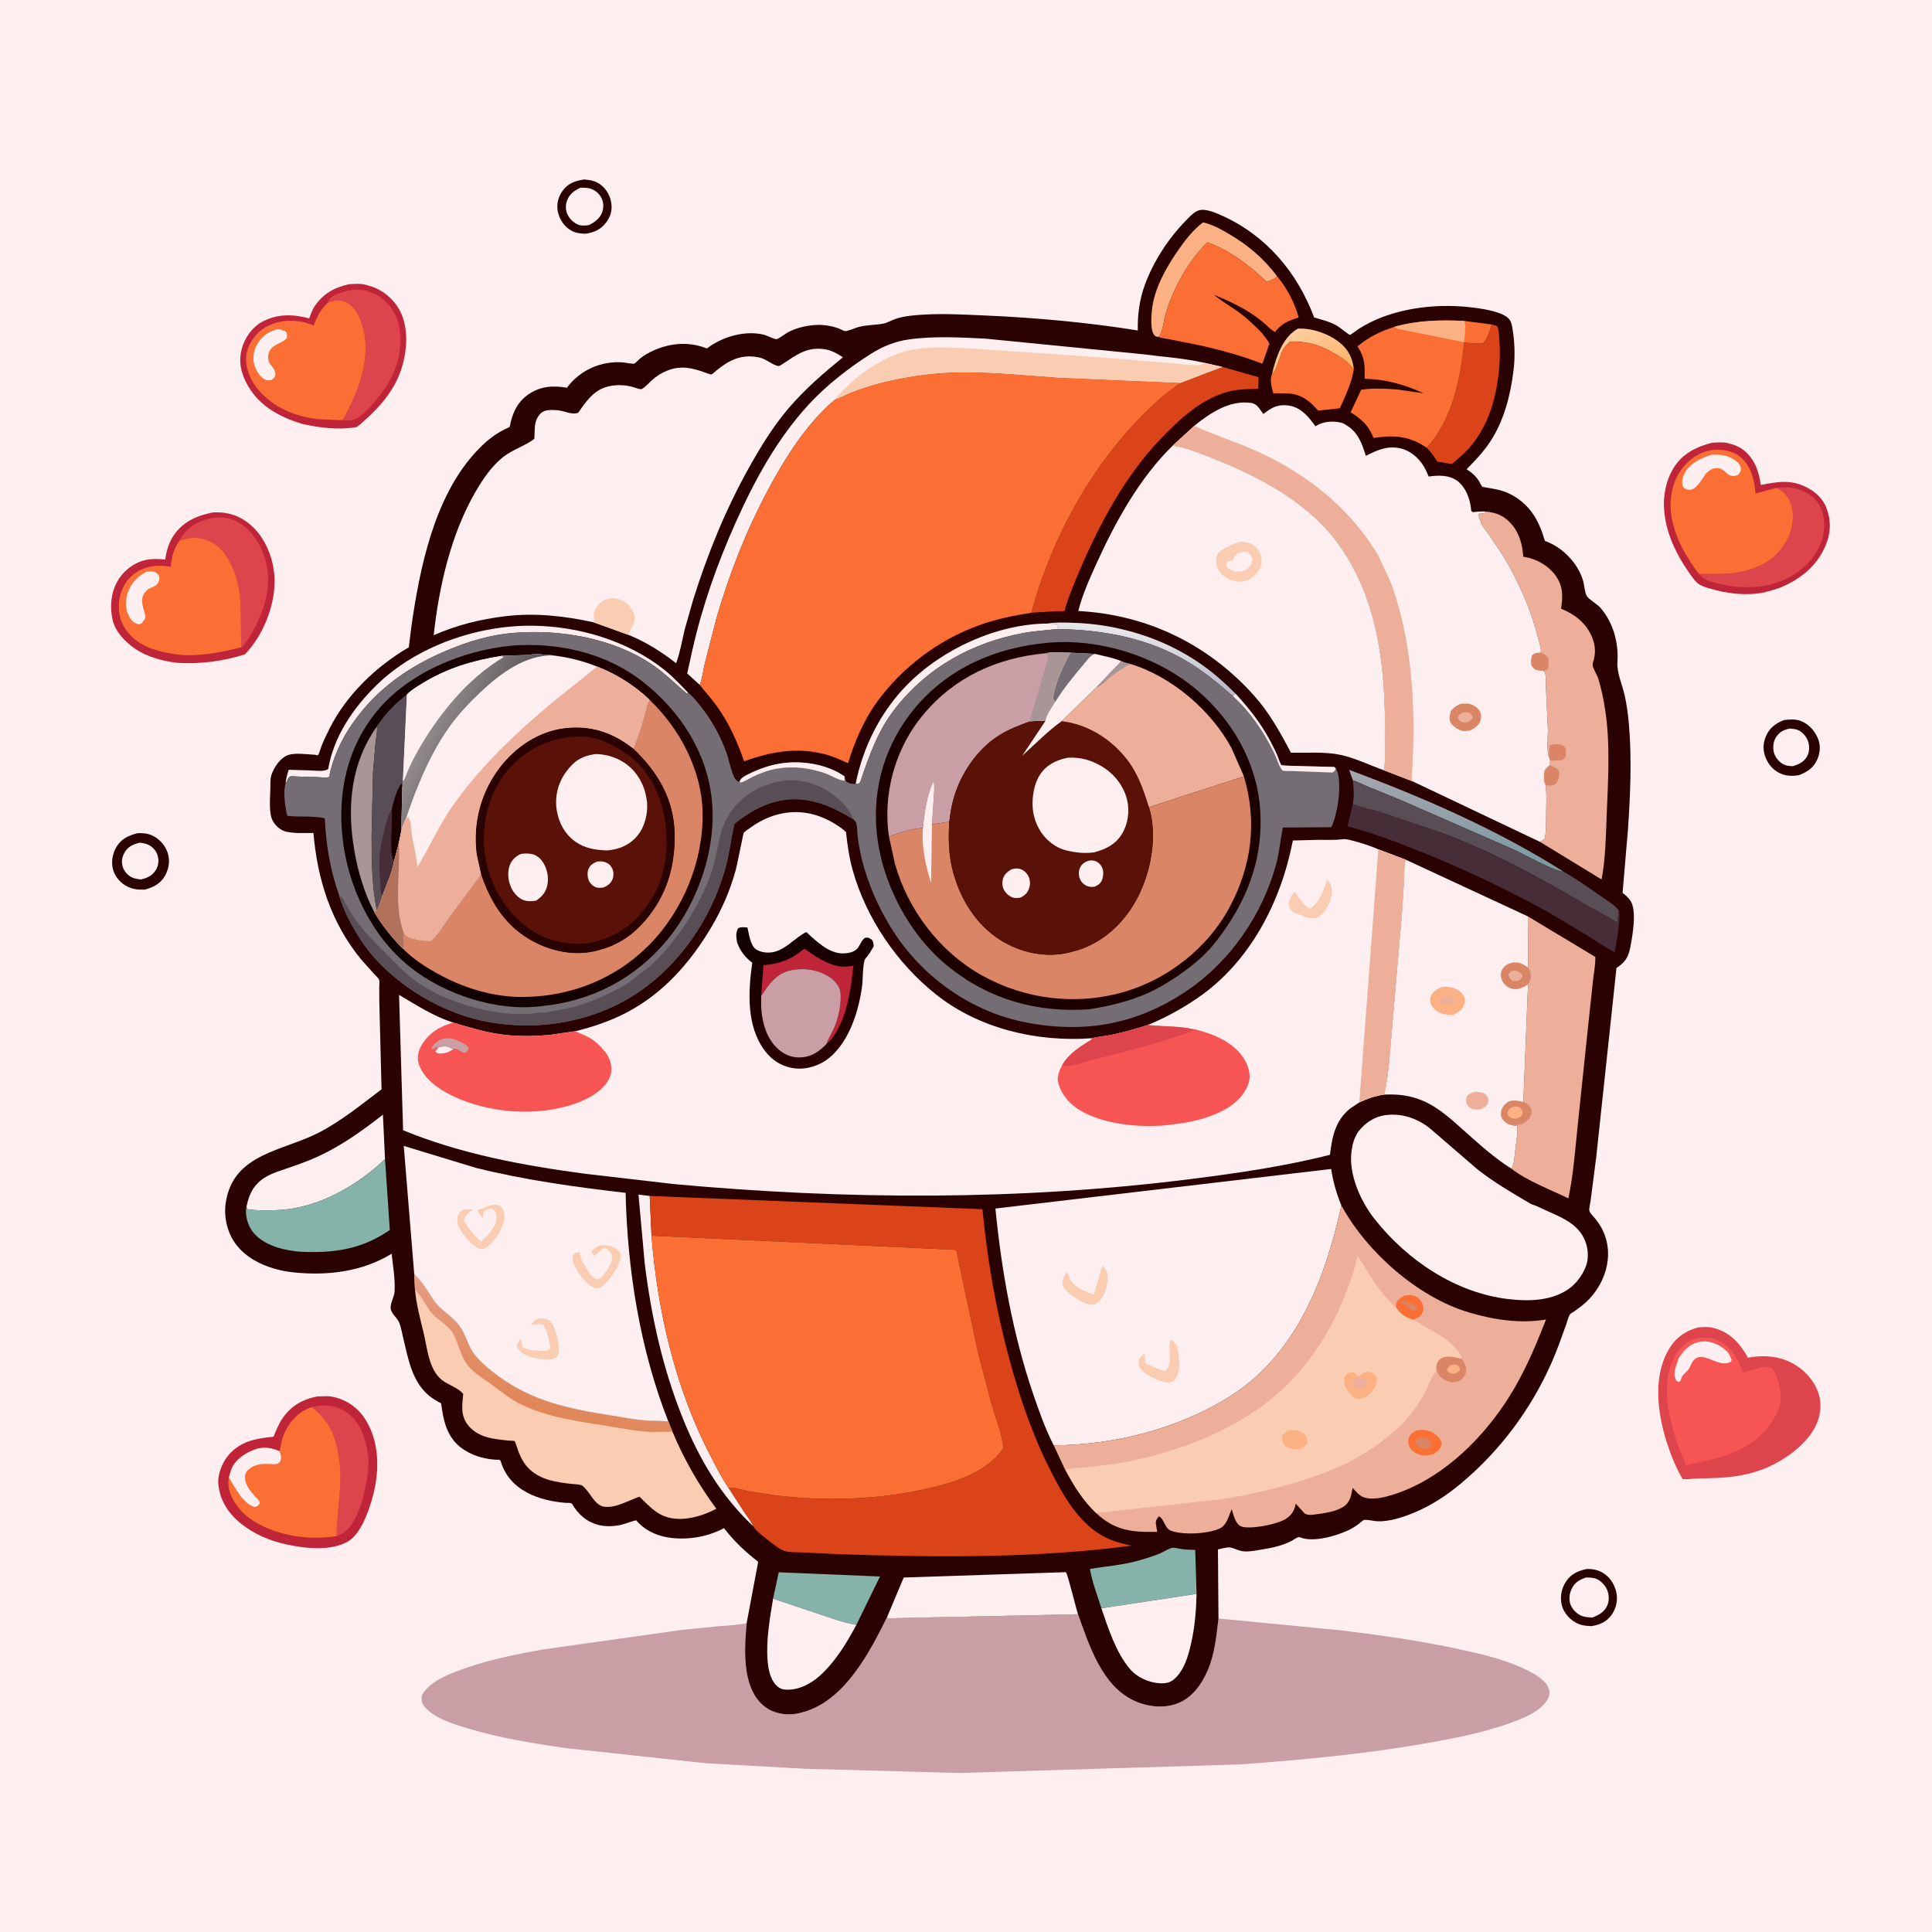
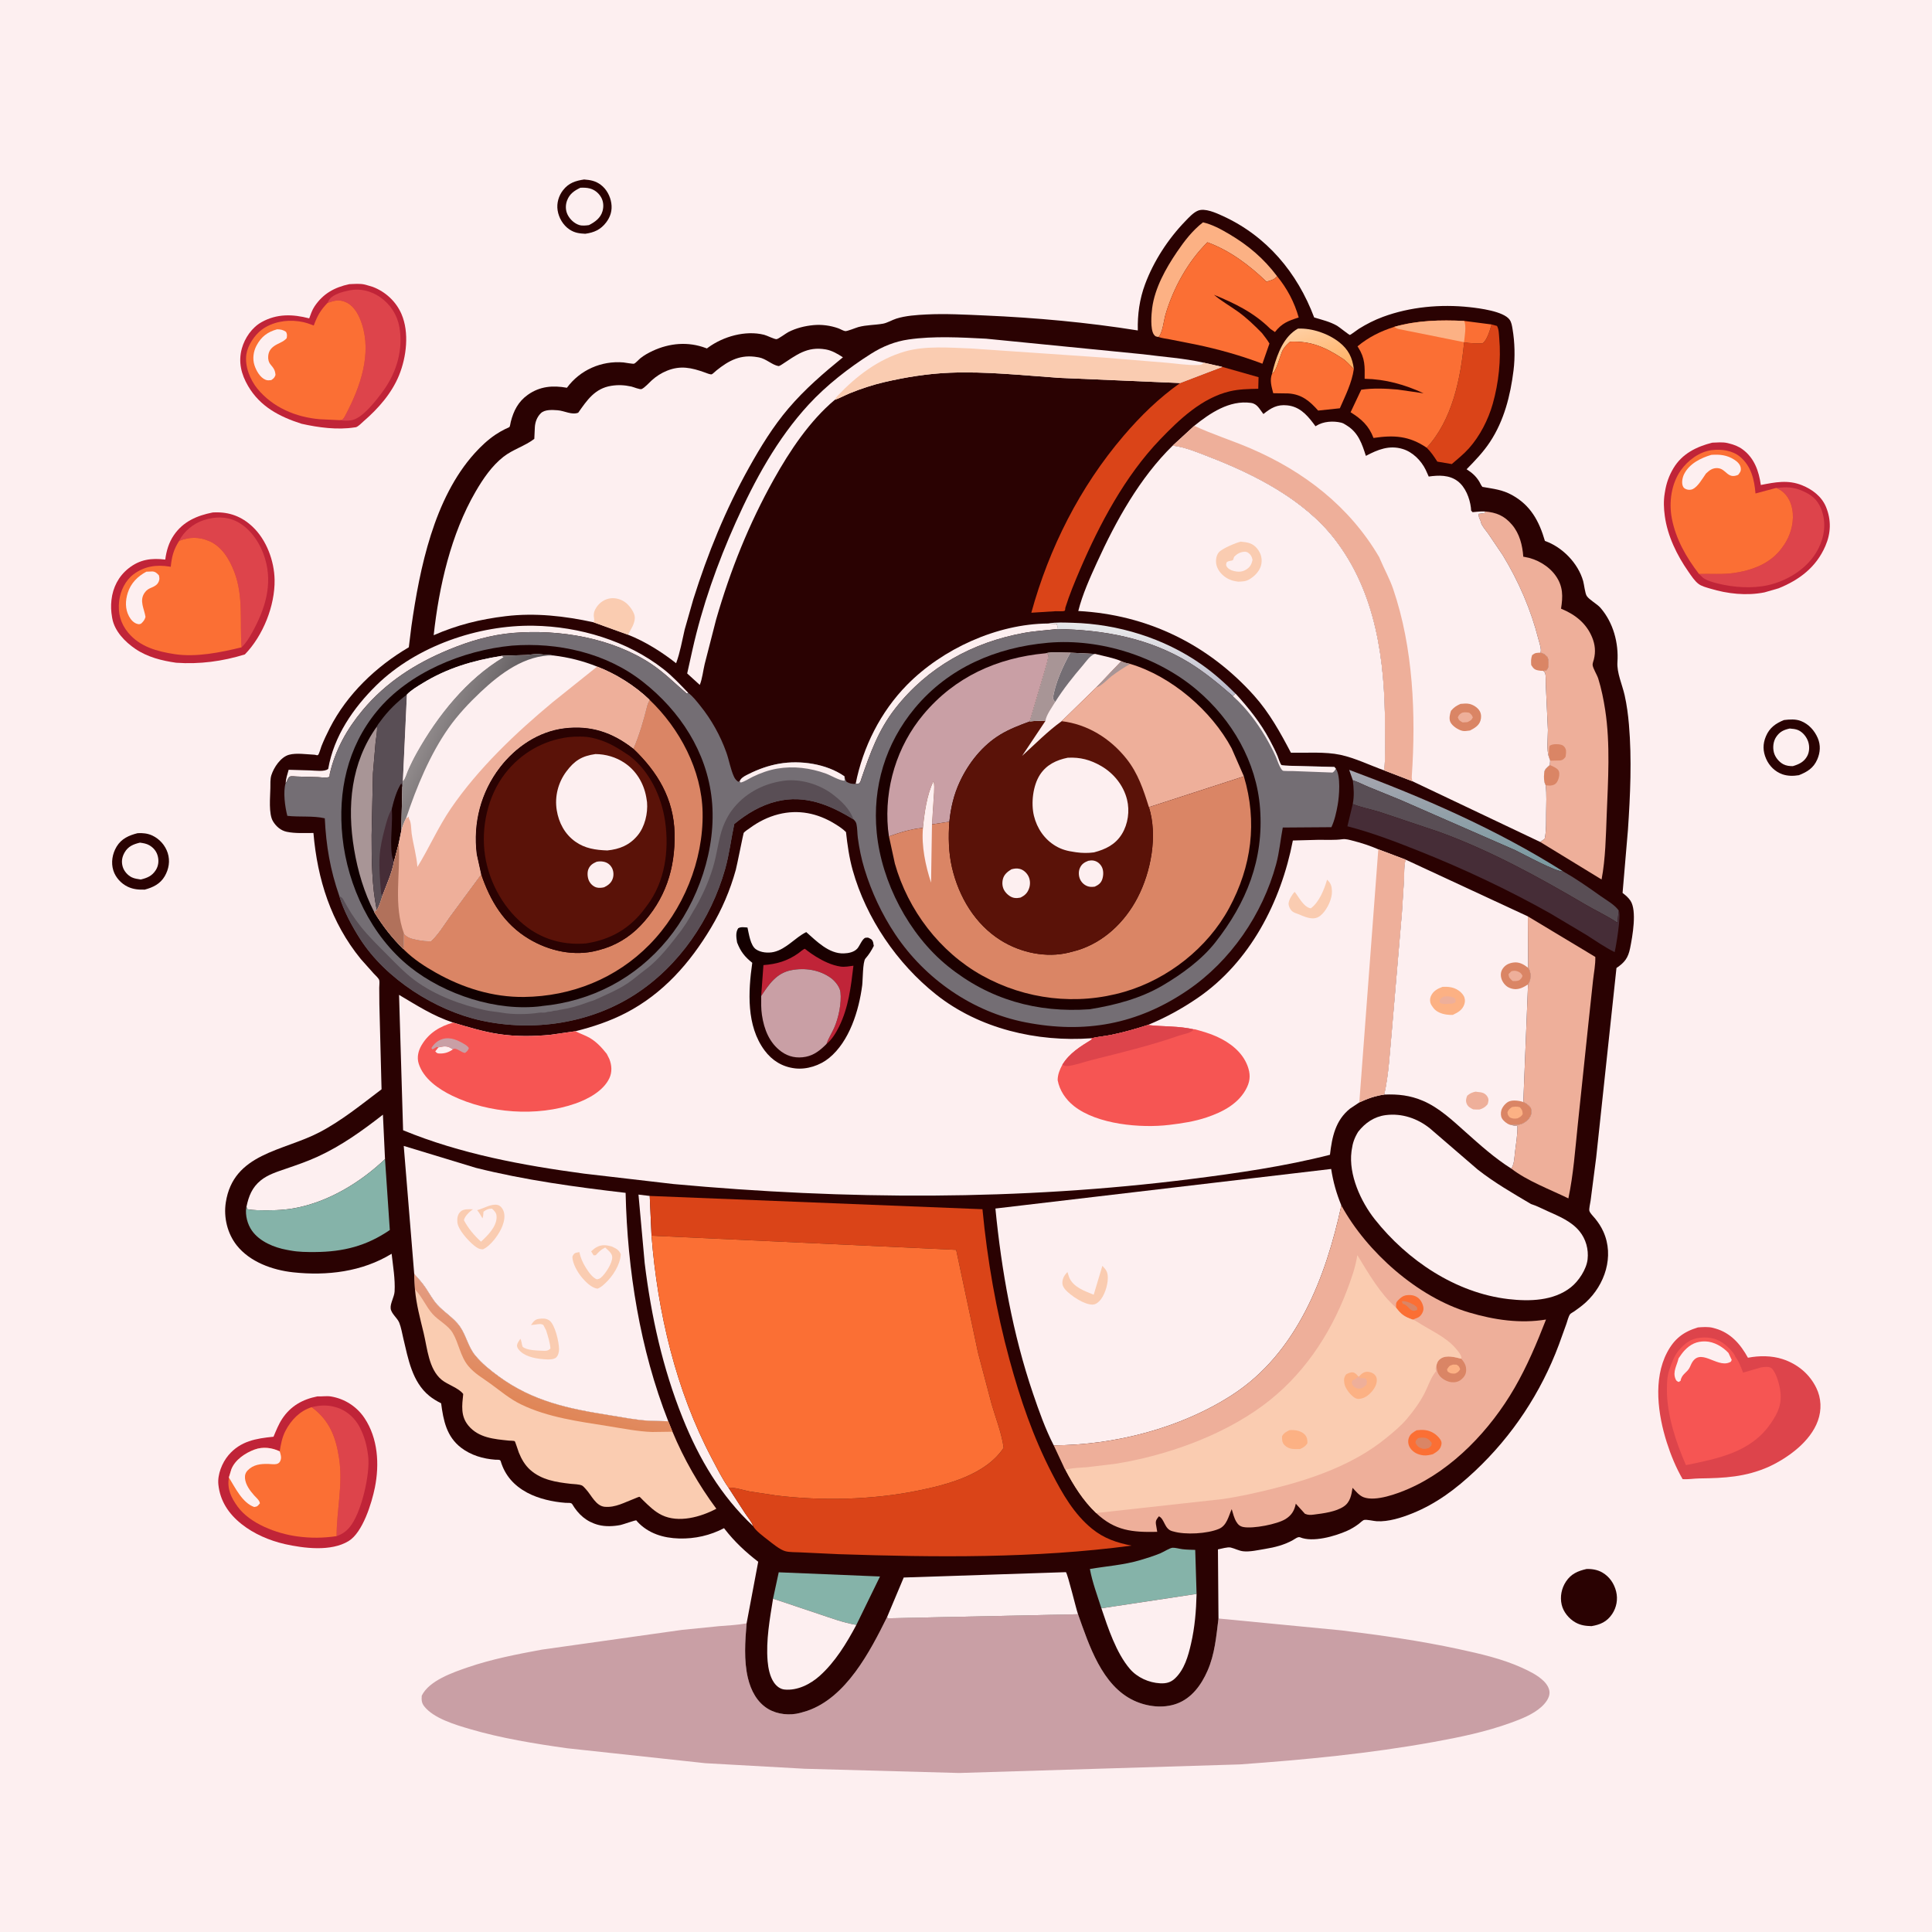
<svg xmlns="http://www.w3.org/2000/svg" version="1.1" style="display: block;" viewBox="0 0 2048 2048" width="1024" height="1024">
  <defs>
    <linearGradient id="Gradient1" gradientUnits="userSpaceOnUse" x1="1405.98" y1="392.366" x2="1390.22" y2="345.245">
      <stop class="stop0" offset="0" stop-opacity="1" stop-color="rgb(255,179,104)" />
      <stop class="stop1" offset="1" stop-opacity="1" stop-color="rgb(255,206,161)" />
    </linearGradient>
    <linearGradient id="Gradient2" gradientUnits="userSpaceOnUse" x1="1206.96" y1="715.897" x2="1212.3" y2="668.821">
      <stop class="stop0" offset="0" stop-opacity="1" stop-color="rgb(189,189,204)" />
      <stop class="stop1" offset="1" stop-opacity="1" stop-color="rgb(232,232,234)" />
    </linearGradient>
    <linearGradient id="Gradient3" gradientUnits="userSpaceOnUse" x1="1531.35" y1="904.525" x2="1537.65" y2="827.475">
      <stop class="stop0" offset="0" stop-opacity="1" stop-color="rgb(124,155,162)" />
      <stop class="stop1" offset="1" stop-opacity="1" stop-color="rgb(166,165,175)" />
    </linearGradient>
    <linearGradient id="Gradient4" gradientUnits="userSpaceOnUse" x1="558.951" y1="1490.93" x2="585.873" y2="1397.94">
      <stop class="stop0" offset="0" stop-opacity="1" stop-color="rgb(224,134,87)" />
      <stop class="stop1" offset="1" stop-opacity="1" stop-color="rgb(228,156,130)" />
    </linearGradient>
    <linearGradient id="Gradient5" gradientUnits="userSpaceOnUse" x1="838.743" y1="967.748" x2="885.035" y2="1120.82">
      <stop class="stop0" offset="0" stop-opacity="1" stop-color="rgb(17,0,0)" />
      <stop class="stop1" offset="1" stop-opacity="1" stop-color="rgb(43,0,0)" />
    </linearGradient>
    <linearGradient id="Gradient6" gradientUnits="userSpaceOnUse" x1="397.157" y1="980.75" x2="719.299" y2="763.477">
      <stop class="stop0" offset="0" stop-opacity="1" stop-color="rgb(15,0,0)" />
      <stop class="stop1" offset="1" stop-opacity="1" stop-color="rgb(33,0,0)" />
    </linearGradient>
    <linearGradient id="Gradient7" gradientUnits="userSpaceOnUse" x1="518.333" y1="792.657" x2="459.111" y2="763.75">
      <stop class="stop0" offset="0" stop-opacity="1" stop-color="rgb(95,90,93)" />
      <stop class="stop1" offset="1" stop-opacity="1" stop-color="rgb(144,138,139)" />
    </linearGradient>
  </defs>
  <path transform="translate(0,0)" fill="rgb(253,239,240)" d="M -0 -0 L 2048 0 L 2048 2048 L -0 2048 L -0 -0 z" />
  <path transform="translate(0,0)" fill="rgb(42,2,2)" d="M 619.187 190.269 C 625.922 190.77 631.269 191.725 636.824 195.879 C 642.965 200.471 646.9 207.899 648.022 215.414 C 649.152 222.987 647.166 229.765 642.524 235.82 C 636.634 243.503 629.709 246.521 620.393 247.81 C 614.022 247.485 609.068 246.869 603.626 243.222 C 596.913 238.722 592.343 230.947 591.103 223 C 589.911 215.363 592.179 207.548 596.931 201.5 C 602.895 193.911 610.03 191.639 619.187 190.269 z" />
  <path transform="translate(0,0)" fill="rgb(253,239,240)" d="M 615.19 199.02 C 618.494 198.88 621.769 198.907 624.999 199.717 C 630.168 201.013 634.462 204.442 637.118 208.999 C 639.727 213.477 640.109 218.791 638.724 223.755 C 636.668 231.122 630.766 235.279 624.351 238.619 C 621.108 239.06 617.185 239.512 614.019 238.532 C 608.769 236.906 604.037 232.401 601.653 227.525 C 599.359 222.834 599.307 217.266 601.164 212.425 C 603.844 205.436 608.724 202.177 615.19 199.02 z" />
  <path transform="translate(0,0)" fill="rgb(42,2,2)" d="M 1891.1 763.274 C 1897.15 762.564 1903.42 762.059 1909.19 764.352 C 1917.42 767.627 1923.51 774.455 1926.94 782.5 C 1930.1 789.896 1929.56 797.68 1926.42 804.948 C 1922.4 814.221 1915.82 818.185 1906.91 821.74 C 1901.09 822.695 1894.98 822.743 1889.34 820.747 C 1881.63 818.014 1875.48 811.913 1872.21 804.476 C 1868.62 796.31 1868.5 788.68 1871.95 780.5 C 1875.78 771.435 1882.3 766.817 1891.1 763.274 z" />
  <path transform="translate(0,0)" fill="rgb(253,239,240)" d="M 1897.17 772.261 C 1900.17 772.519 1903.31 772.731 1906.1 773.945 C 1911.09 776.121 1915.13 781.217 1916.79 786.333 C 1918.34 791.137 1918.15 797.004 1915.71 801.5 C 1912.32 807.747 1906.97 810.185 1900.48 812.139 C 1897.01 812.17 1893.52 811.777 1890.4 810.136 C 1885.8 807.718 1881.71 802.691 1880.41 797.66 C 1879 792.186 1879.71 785.748 1882.95 781 C 1886.69 775.523 1890.95 773.647 1897.17 772.261 z" />
  <path transform="translate(0,0)" fill="rgb(42,2,2)" d="M 1681.76 1663.21 C 1687.62 1663.02 1693.55 1663.99 1698.67 1667 C 1706.22 1671.44 1711.1 1678.7 1713.18 1687.11 C 1715.2 1695.28 1713.6 1704.04 1708.9 1711 C 1703.41 1719.11 1696.43 1722.21 1687.05 1723.77 C 1680.77 1723.59 1675.5 1722.94 1669.94 1719.79 C 1663.12 1715.92 1657.24 1708.79 1655.45 1701.05 C 1653.5 1692.61 1655.24 1683.72 1659.98 1676.55 C 1665.39 1668.35 1672.61 1665.3 1681.76 1663.21 z" />
-   <path transform="translate(0,0)" fill="rgb(253,239,240)" d="M 1681.27 1672.18 C 1684.75 1672.29 1689.01 1672.3 1692.24 1673.67 C 1697.3 1675.82 1701.83 1680.76 1703.84 1685.84 C 1705.83 1690.87 1705.91 1697.28 1703.63 1702.2 C 1700.46 1709.08 1694.66 1712.04 1687.96 1714.66 C 1684.3 1714.46 1680.62 1714.38 1677.14 1713.1 C 1671.81 1711.14 1667.16 1706.5 1664.97 1701.27 C 1662.76 1695.96 1663.57 1689.57 1665.93 1684.46 C 1669.18 1677.43 1674.21 1674.63 1681.27 1672.18 z" />
  <path transform="translate(0,0)" fill="rgb(42,2,2)" d="M 145.879 883.203 C 151.258 882.893 156.584 883.404 161.521 885.732 C 169.18 889.344 175.233 896.178 177.797 904.255 C 180.462 912.646 179.005 921.258 174.656 928.769 C 169.889 937.001 162.223 940.686 153.408 943.039 C 146.989 943.197 141.396 942.792 135.497 940.015 C 128.479 936.712 122.534 930.251 120.167 922.818 C 117.476 914.364 119.097 905.05 123.572 897.539 C 128.647 889.019 136.746 885.494 145.879 883.203 z" />
  <path transform="translate(0,0)" fill="rgb(253,239,240)" d="M 148.335 893.238 C 151.744 893.709 155.266 894.24 158.278 896.005 C 162.959 898.747 166.091 902.67 167.351 907.959 C 168.537 912.933 167.875 918.159 165.05 922.5 C 161.052 928.643 156.101 930.618 149.235 932.319 C 146.076 931.815 142.643 931.427 139.732 930.023 C 135.43 927.949 131.551 923.582 130.152 919.012 C 128.479 913.544 129.247 908.623 132.072 903.67 C 135.807 897.119 141.364 894.927 148.335 893.238 z" />
  <path transform="translate(0,0)" fill="rgb(192,36,56)" d="M 370.222 301.231 C 375.543 301.034 381.435 300.412 386.645 301.631 L 388 301.979 L 395 304.051 C 408.581 309.173 419.858 319.577 425.604 332.938 C 434.019 352.503 430.894 378.409 423.067 397.703 C 415.28 416.902 400.929 433.167 385.416 446.565 C 383.263 448.424 379.813 452.187 377.226 452.883 L 375.965 453.043 C 357.566 455.924 337.711 453.245 319.668 449.22 C 296.207 441.722 275.733 431.041 262.951 409.136 C 255.684 396.681 252.451 383.665 256.343 369.498 C 259.408 358.341 267.064 347.171 277.243 341.488 C 293.525 332.397 310.401 332.932 327.773 337.482 C 329.35 333.223 330.842 328.665 333.373 324.867 C 342.395 311.33 354.552 304.581 370.222 301.231 z" />
  <path transform="translate(0,0)" fill="rgb(221,68,75)" d="M 347.176 321.107 C 347.846 319.732 348.546 318.253 349.5 317.051 C 353.758 311.687 363.609 309.212 370 307.909 L 371.235 307.649 C 382.187 305.504 393.782 308.677 402.851 314.928 C 413.763 322.449 421.1 333.745 423.388 346.828 C 427.534 370.542 420.399 394.665 406.5 413.927 C 399.671 423.391 384.323 443.717 372.423 445.5 C 368.311 446.116 364.311 446.027 360.219 445.411 L 363 444.785 C 365.006 442.929 366.107 440.274 367.354 437.879 C 382.096 409.582 393.994 375.239 383.634 343.444 C 380.722 334.506 375.714 324.395 366.671 320.365 C 359.391 317.12 354.324 318.605 347.176 321.107 z" />
  <path transform="translate(0,0)" fill="rgb(251,111,52)" d="M 347.176 321.107 C 354.324 318.605 359.391 317.12 366.671 320.365 C 375.714 324.395 380.722 334.506 383.634 343.444 C 393.994 375.239 382.096 409.582 367.354 437.879 C 366.107 440.274 365.006 442.929 363 444.785 L 360.219 445.411 L 339.112 444.409 C 313.895 442.372 289.197 431.96 272.915 412.117 C 265.005 402.478 259.287 388.083 261.19 375.5 C 262.611 366.108 269.82 355.248 277.292 349.634 C 288.167 341.462 302.975 338.709 316.282 340.572 L 318 340.828 C 323.256 341.561 327.678 343.167 332.593 345.067 C 336.338 334.875 339.616 328.964 347.176 321.107 z" />
  <path transform="translate(0,0)" fill="rgb(253,239,240)" d="M 293.742 349.069 C 297.6 349.163 299.999 349.62 303.221 351.798 C 304.56 354.448 304.3 355.679 303.901 358.5 C 300.131 362.831 294.477 363.849 290.005 367.272 C 286.49 369.962 284.698 373.017 284.321 377.47 C 284.042 380.756 284.739 383.921 286.865 386.478 C 290.214 390.505 291.61 392.326 292.031 397.5 C 290.959 400.552 290.049 401.196 287.5 402.943 C 285.472 403.145 283.699 403.418 281.732 402.668 C 275.673 400.356 271.568 392.847 269.702 387.057 C 267.529 380.318 268.614 372.487 271.929 366.302 C 277.004 356.832 283.506 351.936 293.742 349.069 z" />
  <path transform="translate(0,0)" fill="rgb(192,36,56)" d="M 336.536 1480.21 C 341.367 1480.5 346.108 1479.53 350.982 1480.34 C 365.404 1482.76 378.202 1491 386.341 1503.16 C 400.67 1524.57 402.351 1552.21 397.386 1576.87 C 394.094 1593.22 384.577 1624.39 369.57 1633.57 C 350.863 1645.01 322.13 1641.27 301.842 1636.79 C 285.342 1632.93 269.252 1626.09 255.932 1615.49 C 242.445 1604.74 233.3 1591.19 231.482 1573.67 C 230.387 1563.11 235.452 1550.47 242.233 1542.51 C 255.009 1527.53 271.35 1524.85 289.927 1522.99 C 292.602 1516.67 295.248 1509.91 299.017 1504.16 C 308.025 1490.42 320.737 1483.33 336.536 1480.21 z" />
  <path transform="translate(0,0)" fill="rgb(221,68,75)" d="M 330.373 1491.64 C 338.666 1489.48 347.772 1489.16 356 1491.73 L 357.529 1492.19 C 367.56 1495.34 376.324 1503.3 381.166 1512.62 C 386.073 1522.05 388.749 1531.46 390.065 1542 L 390.312 1543.89 C 392.499 1562.32 383.082 1604.29 370.5 1619.05 C 366.603 1623.62 362.551 1626.38 356.835 1628.37 C 356.811 1600.72 363.695 1573.84 359.479 1546 C 356.029 1523.22 349.322 1505.62 330.373 1491.64 z" />
  <path transform="translate(0,0)" fill="rgb(251,111,52)" d="M 296.493 1538.48 C 297.755 1530.87 299.005 1523.72 302.581 1516.78 C 308.52 1505.26 317.87 1495.6 330.373 1491.64 C 349.322 1505.62 356.029 1523.22 359.479 1546 C 363.695 1573.84 356.811 1600.72 356.835 1628.37 C 342.448 1630.49 329.297 1630.6 314.844 1628.62 C 293.305 1625.67 265.011 1615.19 251.879 1597.05 C 244.804 1587.27 240.656 1578.33 242.624 1566.15 L 245.245 1557.5 C 249.218 1547.4 260.057 1540.19 269.901 1536.58 C 278.732 1533.35 288.181 1534.55 296.493 1538.48 z" />
  <path transform="translate(0,0)" fill="rgb(253,239,240)" d="M 242.624 1566.15 L 245.245 1557.5 C 249.218 1547.4 260.057 1540.19 269.901 1536.58 C 278.732 1533.35 288.181 1534.55 296.493 1538.48 C 297.497 1541.7 298.611 1544.81 297.341 1548.14 C 296.524 1550.28 295.268 1551.49 293 1551.95 C 290.52 1552.47 286.815 1551.89 284.238 1551.83 C 276.246 1551.65 268.561 1552.5 262.65 1558.57 C 260.271 1561.01 259.417 1563.72 259.702 1567.06 C 260.288 1573.93 265.014 1580.21 269.441 1585.2 C 271.462 1587.48 275.244 1590.48 275.5 1593.61 C 273.162 1596.3 273.16 1596.97 269.5 1597.49 C 256.936 1593.16 249.256 1576.94 242.624 1566.15 z" />
  <path transform="translate(0,0)" fill="rgb(192,36,56)" d="M 1815.05 469.256 C 1820.27 469.055 1826 468.463 1831.13 469.631 L 1832.5 469.974 C 1838.07 471.331 1842.88 473.108 1847.52 476.581 C 1859.77 485.747 1864.5 499.551 1866.56 514.106 C 1881.8 511.163 1895.29 508.338 1910.31 514.416 C 1921.13 518.795 1931.06 526.286 1935.62 537.322 C 1941.37 551.254 1940.88 565.153 1934.97 578.801 C 1925.25 601.244 1907.45 614.744 1885.28 623.671 L 1870.36 627.96 C 1851.45 631.743 1831.2 629.505 1812.88 623.938 C 1808.86 622.719 1803.88 621.51 1800.51 618.971 C 1796.35 615.839 1792.84 610.376 1789.87 606.135 C 1777.66 588.681 1767.67 568.265 1764.76 547 C 1763.67 539.081 1763.33 531.028 1764.64 523.104 L 1764.91 521.5 C 1766.35 512.28 1769.16 504.276 1773.96 496.26 C 1783.14 480.941 1798.34 473.48 1815.05 469.256 z" />
  <path transform="translate(0,0)" fill="rgb(221,68,75)" d="M 1882.75 517.245 L 1890.58 516.661 C 1899.71 516.19 1907.33 518.293 1915.34 522.644 L 1916.68 523.365 C 1925.28 528.147 1930.1 535.997 1932.41 545.355 C 1935.89 559.451 1932.55 573.718 1925.07 585.962 C 1914.21 603.735 1893.92 615.967 1873.95 620.369 C 1857.31 624.034 1837.88 622.704 1821.42 618.68 C 1816.31 617.429 1809.61 615.625 1805.31 612.5 L 1801.01 608.408 C 1813.09 608.065 1825.97 609.135 1837.89 607.406 C 1857.15 604.613 1876.15 597.697 1888.28 581.627 L 1889.11 580.5 C 1892.41 576.118 1895.01 571.577 1896.98 566.442 C 1901.27 555.26 1902.19 542.073 1897.1 531 C 1894.24 524.762 1889.22 519.628 1882.75 517.245 z" />
  <path transform="translate(0,0)" fill="rgb(251,111,52)" d="M 1801.01 608.408 C 1787.52 590.935 1776.37 571.372 1772.2 549.466 C 1768.95 532.463 1771.64 512.875 1781.74 498.511 C 1789.1 488.051 1801.56 478.76 1814.5 477.148 C 1824.65 475.885 1836.3 477.408 1844.39 484.09 C 1856.37 493.998 1859.68 508.434 1860.9 523.091 L 1882.75 517.245 C 1889.22 519.628 1894.24 524.762 1897.1 531 C 1902.19 542.073 1901.27 555.26 1896.98 566.442 C 1895.01 571.577 1892.41 576.118 1889.11 580.5 L 1888.28 581.627 C 1876.15 597.697 1857.15 604.613 1837.89 607.406 C 1825.97 609.135 1813.09 608.065 1801.01 608.408 z" />
  <path transform="translate(0,0)" fill="rgb(253,239,240)" d="M 1814.01 482.182 C 1822.93 481.504 1830.75 482.311 1838.45 487.302 C 1841.66 489.379 1845.01 492.45 1845.33 496.5 C 1845.6 499.812 1844.3 500.943 1842.5 503.366 C 1830.96 508.318 1830 496.626 1820.5 496.223 C 1815.68 496.018 1812.44 498.203 1809.09 501.348 L 1808.31 502.091 C 1804.87 507.035 1799.9 515.796 1794.43 518.463 C 1792.44 519.435 1789.46 519.495 1787.39 518.574 C 1785.34 517.658 1784.5 517.013 1783.73 514.883 C 1782.41 511.246 1783.57 505.845 1785.27 502.5 C 1790.93 491.392 1802.72 485.608 1814.01 482.182 z" />
  <path transform="translate(0,0)" fill="rgb(192,36,56)" d="M 225.511 543.233 L 227.376 543.158 C 243.116 542.558 256.271 547.545 267.702 558.318 C 282.499 572.263 290.729 594.53 291.083 614.607 C 291.566 642.025 278.811 673.98 259.564 693.719 C 235.937 701.062 211.432 704.295 186.747 702.539 C 171.581 700.379 156.373 696.589 143.5 687.864 C 132.514 680.418 121.46 669.053 119.015 655.561 L 118.753 654 C 117.679 648.041 117.485 642.127 118.14 636.1 C 119.588 622.779 125.653 610.919 136.151 602.561 C 148.213 592.957 160.49 591.369 175.182 593.176 C 176.404 583.867 178.956 575.067 184.313 567.259 C 194.278 552.732 208.898 546.513 225.511 543.233 z" />
  <path transform="translate(0,0)" fill="rgb(221,68,75)" d="M 189.911 573.364 C 194.99 563.046 204.961 555.023 215.795 551.44 C 227.292 547.638 239.748 547.148 250.797 552.723 C 265.867 560.327 276.102 576.199 280.907 592 C 289.329 619.692 280.929 645.896 267.418 670.233 C 264.261 675.92 260.857 681.68 256.085 686.171 C 254.037 659.294 258.275 632.061 248.38 606.287 C 243.289 593.024 235.249 579.214 221.569 573.5 C 210.68 568.952 200.801 569.094 189.911 573.364 z" />
  <path transform="translate(0,0)" fill="rgb(251,111,52)" d="M 189.911 573.364 C 200.801 569.094 210.68 568.952 221.569 573.5 C 235.249 579.214 243.289 593.024 248.38 606.287 C 258.275 632.061 254.037 659.294 256.085 686.171 C 233.99 691.609 207.973 696.89 185.141 693.42 C 166.822 690.635 148.398 685.711 135.969 670.787 C 127.679 660.832 124.837 649.822 126.318 637 C 127.544 626.384 132.955 615.188 141.6 608.75 C 153.056 600.219 165.726 598.364 179.639 600.597 L 181.003 600.833 C 182.097 590.021 183.964 582.618 189.911 573.364 z" />
  <path transform="translate(0,0)" fill="rgb(253,239,240)" d="M 155.157 606.013 L 161.5 605.762 C 164.761 605.959 166.458 607.678 168.5 609.958 C 168.969 612.585 169.339 613.797 168.298 616.371 C 166.938 619.735 164.253 621.344 161.049 622.684 C 157.595 624.129 155.46 625.228 153.255 628.408 C 147.397 636.857 152.973 645.396 154.229 654 C 153.269 657.339 151.987 658.761 149.5 661.141 C 147.706 661.704 147.71 661.908 145.706 661.41 C 141.664 660.406 138.582 656.773 136.699 653.218 C 132.541 645.363 132.833 636.681 135.435 628.405 C 138.605 618.325 145.972 610.838 155.157 606.013 z" />
  <path transform="translate(0,0)" fill="rgb(221,68,75)" d="M 1799.8 1407.14 C 1804.73 1406.71 1811 1406.29 1815.84 1407.57 L 1817 1407.9 L 1818.35 1408.27 C 1834.64 1412.91 1845.05 1424.95 1852.89 1439.26 C 1864.77 1436.94 1878.06 1436.92 1889.65 1440.72 C 1905.33 1445.86 1918.08 1456.31 1925.36 1471.23 C 1930.7 1482.16 1931.14 1494.56 1927.05 1506 C 1919.17 1528.06 1895.8 1545.09 1875.28 1554.71 C 1850.45 1565.78 1827.98 1566.85 1801.34 1567.2 C 1795.47 1567.28 1789.48 1568.39 1783.64 1567.93 C 1776.56 1555.7 1771.16 1542.5 1766.87 1529.04 C 1757.51 1499.65 1752.21 1462.08 1767.2 1433.63 C 1774.77 1419.27 1784.34 1411.81 1799.8 1407.14 z" />
  <path transform="translate(0,0)" fill="rgb(246,85,83)" d="M 1779.28 1431.74 C 1785.84 1424.12 1792.1 1418.99 1802.5 1418.02 C 1812.46 1417.09 1821.07 1419.05 1828.89 1425.55 C 1832.84 1428.84 1837.11 1433.01 1839.36 1437.65 L 1839.34 1437.99 C 1843.26 1442.71 1845.49 1449.34 1847.76 1455.03 L 1866.41 1449.62 C 1869.57 1449.01 1875.52 1448.18 1878.04 1450.5 C 1882.74 1454.83 1885.95 1466.67 1886.93 1472.77 C 1889.33 1487.7 1885.26 1496.98 1876.98 1509 C 1855.88 1539.62 1821.31 1546.03 1787.2 1553.12 C 1776.59 1528.99 1767 1499.97 1766.99 1473.41 C 1766.99 1466.01 1767.21 1458.92 1769.61 1451.86 C 1772.18 1444.31 1774.34 1438.09 1779.28 1431.74 z" />
  <path transform="translate(0,0)" fill="rgb(253,239,240)" d="M 1779.34 1439.91 C 1781.38 1436.96 1783.44 1433.87 1785.93 1431.27 C 1792.1 1424.86 1798.55 1421.78 1807.59 1421.94 C 1816.71 1422.1 1826.17 1427.57 1832.22 1434.13 L 1835.67 1441.5 C 1834.81 1443.49 1835.31 1443.36 1833.03 1444.32 C 1819.4 1450.07 1801.59 1426.98 1792.6 1446.36 L 1791.35 1449.15 C 1788.59 1455.2 1782.62 1456.35 1781.5 1463.67 L 1779.5 1464.98 C 1777.44 1464.02 1776.92 1463.78 1776.01 1461.5 C 1772.95 1453.92 1777.82 1446.95 1779.34 1439.91 z" />
  <path transform="translate(0,0)" fill="rgb(201,159,165)" d="M 1142.75 1711.17 C 1154.45 1743.95 1168.03 1786.75 1201.92 1802.66 C 1215.84 1809.19 1233.04 1811.31 1247.64 1805.9 C 1263.42 1800.04 1273.47 1786 1280.01 1771.12 C 1287.82 1753.35 1289.28 1734.64 1291.64 1715.68 L 1421.78 1728.25 C 1463.65 1733.35 1505.39 1739.25 1546.63 1748.2 C 1569.32 1753.13 1592.26 1758.32 1613.5 1767.96 C 1621.35 1771.52 1630.07 1775.82 1636.32 1781.93 C 1639.66 1785.19 1642.62 1789.67 1642.57 1794.5 C 1642.51 1800.23 1637.84 1805.89 1633.8 1809.5 C 1625.05 1817.32 1612.89 1822.09 1602 1826.05 C 1575.08 1835.86 1547.87 1841.45 1519.77 1846.55 C 1451.79 1858.88 1383.17 1865.38 1314.31 1870.35 L 1016.66 1879.44 L 853 1874.95 L 747.647 1869.06 L 601.028 1853.21 C 566.497 1848.33 531.297 1842.65 497.8 1832.77 C 482.763 1828.34 459.914 1821.64 449.823 1808.94 C 446.851 1805.2 446.736 1802.11 447.069 1797.5 C 454.83 1781.52 479.992 1772.9 495.927 1767.42 C 521.338 1758.69 547.957 1753.57 574.318 1748.69 L 722.918 1727.75 L 761.966 1723.83 C 771.648 1723.02 781.893 1722.61 791.434 1720.81 C 789.831 1739.72 788.406 1760.14 792.814 1778.74 C 795.936 1791.91 802.502 1804.7 814.589 1811.74 C 824.387 1817.45 837.394 1818.71 848.287 1815.74 L 850 1815.25 L 855.562 1813.61 C 896.927 1799.6 922.27 1750.72 940.309 1714.25 L 941.434 1715.47 L 1142.75 1711.17 z" />
  <path transform="translate(0,0)" fill="rgb(42,2,2)" d="M 791.434 1720.81 L 803.738 1655.53 C 790.553 1645.39 778.456 1634.11 768.267 1620.9 L 767.52 1619.92 C 752.779 1627.66 736.686 1631.29 720 1630.86 C 703.12 1630.42 687.282 1625.56 675.647 1613.06 C 675.219 1612.6 674.971 1611.85 674.369 1611.67 C 673.316 1611.35 660.283 1616.09 657.769 1616.57 C 650.198 1618.04 641.762 1618.43 634.256 1616.45 C 621.633 1613.11 613.083 1605.38 606.541 1594.41 C 605.492 1592.65 601.709 1593.23 599.569 1593.07 C 586.174 1592.13 570.769 1588.68 558.871 1582.31 C 545.002 1574.88 535.192 1564.04 530.727 1548.78 C 530.185 1546.93 527.021 1547.49 525.129 1547.35 C 512.165 1546.43 499.262 1542.66 488.819 1534.67 C 473.355 1522.83 470.013 1505.81 467.615 1487.55 C 463.212 1485.36 458.757 1482.72 454.944 1479.59 C 436.808 1464.69 432.729 1440.47 427.557 1418.89 C 426.265 1413.5 425.286 1407.25 423.226 1402.13 C 421.141 1396.94 414.617 1392.49 414.105 1386.84 C 413.621 1381.51 417.968 1374.75 418.291 1369 C 419.026 1355.92 416.584 1342.07 415.147 1329.04 C 383.83 1348.2 346.581 1352.62 310.58 1348.69 C 288.853 1346.31 264.875 1337.74 250.942 1320.11 C 241.035 1307.57 236.941 1290.52 239.336 1274.78 C 247.296 1222.47 299.932 1220.44 338.469 1200.36 C 362.312 1187.93 383.08 1170.85 404.462 1154.71 L 402.148 1064.5 L 402.017 1046.95 C 402.012 1044.88 402.512 1040.93 402.008 1039.04 C 401.453 1036.96 397.703 1033.62 396.226 1032.05 L 382.433 1016.57 C 350.87 977.855 336.473 932.178 332.256 882.998 C 323.084 882.969 312.99 883.626 304 881.751 C 297.686 880.435 292.675 876.078 289.394 870.623 C 284.551 862.571 286.461 844.84 286.602 835.384 C 286.665 831.202 286.366 825.805 287.634 821.803 C 290.298 813.393 297.567 802.54 306.341 800.086 C 314.167 797.896 325.329 799.708 333.462 800.046 C 334.714 800.098 336.37 801.128 337.219 800.205 C 338.463 798.853 339.934 793.057 340.758 790.987 C 343.37 784.424 346.408 778.04 349.613 771.747 C 367.911 735.819 398.867 706.376 433.367 686.13 L 436.101 663.986 C 444.928 602.234 460.037 528.288 503.099 480.52 C 509.733 473.161 516.938 466.373 525.155 460.814 C 528.422 458.604 531.815 456.698 535.329 454.912 C 536.215 454.462 539.597 453.139 540.108 452.553 C 540.661 451.918 541.155 448.289 541.453 447.123 C 544.455 435.391 549.386 425.702 559.472 418.533 C 572.303 409.412 585.972 408.372 600.962 411.043 C 614.911 392.123 637.562 382.234 660.847 384.19 C 662.616 384.339 671.074 385.994 672.21 385.491 C 674.158 384.629 677.27 380.954 679.136 379.5 C 683.022 376.473 687.446 373.994 691.908 371.929 C 709.871 363.614 729.489 361.908 748.12 368.918 L 749.334 369.383 L 750.603 368.446 C 766.728 356.629 790.249 349.934 809.988 354.879 C 813.024 355.639 820.821 359.687 823.193 359.522 C 825.068 359.391 833.287 353.231 835.767 351.968 C 843.997 347.775 853.23 345.48 862.393 344.634 C 871.135 343.826 880.222 345.061 888.5 347.965 C 890.706 348.739 893.808 350.661 895.928 350.986 C 898.049 351.311 907.121 347.457 909.842 346.715 C 918.587 344.332 927.215 344.671 936 343.118 C 940.528 342.318 945.602 339.182 950.195 337.736 C 960.024 334.644 971.625 333.88 981.94 333.361 C 1002.31 332.334 1023.36 333.531 1043.72 334.411 C 1097.97 336.755 1152.49 341.714 1206.13 350.293 C 1205.73 333.389 1207.94 317.101 1213.87 301.195 C 1222.99 276.723 1238.29 253.235 1256.43 234.5 C 1260.15 230.66 1264.91 225.336 1269.93 223.304 C 1277.3 220.315 1289.13 225.726 1296 228.86 C 1342.72 250.18 1375.18 288.937 1393.07 336.51 C 1401.34 339.024 1409.79 340.958 1417.35 345.309 C 1419.63 346.623 1429.98 355.039 1430.99 355.079 C 1431.5 355.099 1439.35 349.248 1440.46 348.554 C 1448.54 343.505 1456.99 339.22 1465.92 335.909 C 1494.74 325.233 1527.29 322.291 1557.79 325.608 C 1568.2 326.74 1593.65 329.913 1600.17 338.772 C 1602.3 341.665 1602.79 345.496 1603.38 348.942 C 1605.73 362.667 1606.14 378.775 1604.41 392.62 C 1601.1 419.223 1594.43 445.814 1579.47 468.463 C 1572.34 479.259 1563.68 488.257 1554.66 497.439 C 1560.42 501.161 1564.32 504.442 1568.03 510.393 C 1568.93 511.852 1570.26 515.001 1571.4 516.099 C 1571.6 516.3 1571.96 516.204 1572.25 516.255 C 1583.65 518.315 1592.41 519.031 1602.86 524.796 C 1622.55 535.661 1631.57 552.47 1637.67 573.414 C 1656.19 579.849 1672.94 597.134 1678.23 616 C 1679.26 619.702 1680.18 628.974 1682.03 631.779 C 1684.8 635.966 1692.89 640.097 1696.55 644.316 C 1710.13 659.942 1715.92 681.491 1714.54 701.847 C 1713.77 713.185 1719.67 725.792 1722.18 736.972 C 1724.47 747.139 1725.85 757.688 1726.74 768.07 C 1729.9 804.808 1728.17 843.028 1725.67 879.804 L 1719.99 946.546 C 1723.15 948.955 1726.08 951.414 1728.32 954.737 C 1735.42 965.297 1730.49 992.574 1728 1005 C 1725.89 1015.5 1722.14 1020.31 1713.52 1026.12 L 1692.02 1227 L 1686.1 1272.78 C 1685.81 1275.04 1684.23 1281.53 1684.79 1283.5 C 1685.54 1286.17 1689.16 1289.54 1690.9 1291.71 C 1694.47 1296.16 1697.26 1300.35 1699.62 1305.57 C 1711.42 1331.64 1701.28 1362.02 1680.92 1380.64 C 1677.11 1384.12 1673 1387.14 1668.76 1390.1 C 1667.77 1390.79 1664.97 1392.25 1664.32 1393.16 C 1662.54 1395.63 1661.56 1400.2 1660.51 1403.15 L 1652.44 1425.52 C 1633.42 1476.38 1603.11 1522.19 1563.62 1559.28 C 1543.45 1578.22 1522.75 1593.94 1496.89 1604.33 C 1485.65 1608.85 1471.76 1613.26 1459.51 1612.58 C 1456.14 1612.39 1448.81 1610.56 1446.02 1611.21 C 1444.52 1611.57 1441.62 1614.45 1440.17 1615.52 C 1436.34 1618.36 1432.42 1620.75 1428.05 1622.7 C 1415.04 1628.52 1391.67 1635.26 1378.06 1629.59 C 1375.93 1628.7 1372.48 1631.49 1370.51 1632.59 C 1361.49 1637.64 1351.43 1640.25 1341.29 1641.88 C 1334.12 1643.03 1324.78 1645.27 1317.67 1644.4 C 1313.15 1643.85 1308.98 1641.49 1304.59 1640.45 C 1301.29 1639.67 1294.53 1641.8 1291.06 1642.43 L 1291.64 1715.68 C 1289.28 1734.64 1287.82 1753.35 1280.01 1771.12 C 1273.47 1786 1263.42 1800.04 1247.64 1805.9 C 1233.04 1811.31 1215.84 1809.19 1201.92 1802.66 C 1168.03 1786.75 1154.45 1743.95 1142.75 1711.17 L 941.434 1715.47 L 940.309 1714.25 C 922.27 1750.72 896.927 1799.6 855.562 1813.61 L 850 1815.25 L 848.287 1815.74 C 837.394 1818.71 824.387 1817.45 814.589 1811.74 C 802.502 1804.7 795.936 1791.91 792.814 1778.74 C 788.406 1760.14 789.831 1739.72 791.434 1720.81 z" />
  <path transform="translate(0,0)" fill="url(#Gradient1)" d="M 1348.51 395.945 L 1349.98 390 C 1354.38 374.355 1361.06 356.554 1375.86 348.346 C 1390.94 347.701 1407.91 353.537 1419.68 362.786 C 1429.28 370.334 1433.65 379.22 1435.13 391.13 L 1433.79 389.861 C 1429.99 386.225 1427.51 382.905 1423 379.955 C 1404.68 367.978 1389.74 361.319 1367.53 362.2 C 1364.59 364.89 1361.81 367.418 1359.85 370.955 C 1357.04 376.022 1352.96 394.588 1348.51 395.945 z" />
  <path transform="translate(0,0)" fill="url(#Gradient2)" d="M 1110.92 660.944 C 1119.5 659.403 1128.58 659.946 1137.26 660.184 C 1185.11 661.495 1233.85 676.467 1273.19 704.021 C 1286.54 713.369 1298.31 723.842 1309.77 735.376 L 1306.86 737.853 C 1292.39 725.341 1277.4 712.777 1261.09 702.723 C 1218.3 676.348 1170.07 667.626 1120.6 666.8 C 1120.8 664.26 1121.21 663.601 1120 661.27 C 1116.97 661.447 1113.94 661.145 1110.92 660.944 z" />
  <path transform="translate(0,0)" fill="url(#Gradient3)" d="M 1434.03 827.089 L 1430.16 816.061 C 1508.65 845.278 1586.2 878.959 1657.14 923.778 C 1650.1 924.761 1614.45 905.182 1606 901.147 L 1484.5 847.954 L 1450.62 834.132 C 1445.08 831.854 1439.71 828.956 1434.03 827.089 z" />
  <path transform="translate(0,0)" fill="rgb(253,239,240)" d="M 907.016 830.977 C 914.662 791.936 933.496 754.512 961.375 726.117 C 998.926 687.871 1056.84 661.333 1110.92 660.944 C 1113.94 661.145 1116.97 661.447 1120 661.27 C 1121.21 663.601 1120.8 664.26 1120.6 666.8 C 1108.86 668.224 1097.04 668.819 1085.4 670.948 C 1030.93 680.905 983.36 707.022 948.986 751.033 C 930.955 774.119 922.434 798.373 913.044 825.587 C 912.303 827.735 912.019 830.226 909.516 830.898 C 908.882 831.068 907.691 830.996 907.016 830.977 z" />
  <path transform="translate(0,0)" fill="rgb(253,239,240)" d="M 347.921 815.022 C 353.811 780.542 374.55 750.33 399.152 726.261 C 441.527 684.805 506.901 662.341 565.643 663.299 C 614.105 664.089 664.822 679.162 703.295 709.278 C 712.893 716.79 721.16 725.753 729.595 734.509 L 727.923 735.15 C 715.521 724.536 704.373 713.206 690.7 704.055 C 649.079 676.197 593.236 666.861 543.96 670.925 C 520.313 672.876 497.623 679.632 475.789 688.654 C 440.369 703.289 409.243 723.133 384.473 752.758 C 367.899 772.581 355.36 794.969 349.589 820.25 L 349.318 823.5 C 345.846 824.908 340.994 824 337.23 823.811 L 314.844 823.153 C 313.018 823.147 308.964 822.571 307.5 823.149 C 306.244 823.645 305.114 825.779 304.63 826.9 L 304.01 828.434 L 302.798 830.046 C 303.095 825.232 304.678 820.611 305.983 815.989 L 328.971 816.669 C 334.175 816.797 344.393 818.374 347.921 815.022 z" />
  <path transform="translate(0,0)" fill="rgb(252,177,132)" d="M 1228.05 357.226 C 1225.47 356.764 1224.64 356.826 1223.06 354.5 C 1219.26 348.941 1220.48 333.13 1221.34 326.562 C 1224.15 305.273 1235.74 284.603 1247.6 267.11 C 1255.42 255.574 1264.13 244.228 1275.24 235.688 C 1285.17 237.996 1294.15 242.922 1302.87 248.061 C 1323.19 260.035 1339.56 273.924 1353.78 292.801 C 1350.61 296.81 1347.2 296.849 1342.62 298.719 C 1324.61 281.283 1303.65 265.536 1279.92 256.839 C 1259.23 277.194 1243.55 305.797 1235.43 333.627 C 1233.7 339.556 1232.34 353.38 1228.05 357.226 z" />
  <path transform="translate(0,0)" fill="rgb(253,239,240)" d="M 798.391 1617.78 C 764.09 1585.56 741.104 1546.59 723.677 1503.18 C 702.46 1450.32 690.306 1395.4 683.399 1338.98 L 676.813 1266.32 L 688.743 1267.75 L 690.646 1309.89 C 696.995 1390.85 716.482 1473.88 754.529 1545.92 C 760.017 1556.32 765.498 1567.41 772.26 1577.03 L 789.769 1604.07 C 792.579 1608.31 796.703 1613 798.391 1617.78 z" />
  <path transform="translate(0,0)" fill="rgb(133,179,169)" d="M 819.466 1694.65 L 825.489 1666.7 L 932.842 1671.14 L 907.79 1722.45 C 893.749 1720.11 880.657 1715.09 867.195 1710.64 L 819.466 1694.65 z" />
  <path transform="translate(0,0)" fill="rgb(251,111,52)" d="M 1348.51 395.945 C 1352.96 394.588 1357.04 376.022 1359.85 370.955 C 1361.81 367.418 1364.59 364.89 1367.53 362.2 C 1389.74 361.319 1404.68 367.978 1423 379.955 C 1427.51 382.905 1429.99 386.225 1433.79 389.861 L 1435.13 391.13 C 1433.06 405.791 1426.19 419.342 1420.29 432.79 L 1397.29 435.224 C 1388.3 425.109 1379.87 417.957 1365.7 417.058 L 1349.67 416.822 C 1347.89 409.683 1345.63 403.104 1348.51 395.945 z" />
  <path transform="translate(0,0)" fill="rgb(133,179,169)" d="M 1167.53 1704.86 C 1163.17 1691.21 1157.92 1677.29 1155.33 1663.2 C 1173.3 1660.11 1190.83 1659.04 1208.5 1653.85 C 1215.81 1651.71 1223.04 1649.42 1230.09 1646.52 C 1233.05 1645.3 1240.19 1640.81 1242.96 1640.68 C 1245.99 1640.55 1250.13 1641.78 1253.22 1642.18 C 1257.75 1642.76 1262.42 1642.79 1266.99 1642.95 L 1268.42 1689.61 L 1167.53 1704.86 z" />
  <path transform="translate(0,0)" fill="rgb(89,78,85)" d="M 1434.03 827.089 C 1439.71 828.956 1445.08 831.854 1450.62 834.132 L 1484.5 847.954 L 1606 901.147 C 1614.45 905.182 1650.1 924.761 1657.14 923.778 C 1671.11 931.779 1683.92 940.719 1697 950.037 C 1703.09 954.374 1711.5 958.952 1715.9 965.114 L 1714.6 977.43 L 1713.78 977.618 C 1703.36 970.776 1691.47 965.243 1680.65 958.893 C 1630.8 929.628 1579.89 901.619 1525.38 881.833 L 1462.49 860.731 C 1453.06 857.809 1443.09 856.017 1433.96 852.349 C 1435.63 844.047 1435.1 835.432 1434.03 827.089 z" />
  <path transform="translate(0,0)" fill="rgb(218,68,24)" d="M 1581.09 343.932 L 1586.88 345.5 C 1588.94 349.149 1588.88 354.252 1589.25 358.391 C 1591.29 381.352 1588.66 405.784 1582.4 427.985 C 1577.64 444.851 1568.81 462.149 1557.11 475.274 C 1551.73 481.31 1545.07 486.607 1538.98 491.932 L 1523.63 489.33 C 1520.17 483.995 1516.93 479.047 1512.34 474.589 C 1539.49 445.293 1548.33 401.12 1552.03 362.779 C 1558.44 364.167 1564.95 363.935 1571.47 363.943 C 1576.28 361.141 1579.67 349.233 1581.09 343.932 z" />
  <path transform="translate(0,0)" fill="rgb(253,239,240)" d="M 819.466 1694.65 L 867.195 1710.64 C 880.657 1715.09 893.749 1720.11 907.79 1722.45 C 897.469 1741.78 885.405 1761.7 868.929 1776.47 C 859.024 1785.35 845.314 1792.29 831.739 1790.99 C 826.953 1790.53 823.177 1787.47 820.5 1783.65 C 816.122 1777.41 814.323 1768.32 813.704 1760.83 C 811.882 1738.79 815.996 1716.35 819.466 1694.65 z" />
  <path transform="translate(0,0)" fill="rgb(253,239,240)" d="M 261.283 1279.16 C 263.605 1267.98 267.222 1258.73 276.396 1251.28 C 283.96 1245.14 293.698 1242.14 302.768 1239.02 C 314.113 1235.13 325.589 1231.21 336.502 1226.21 C 361.926 1214.57 383.981 1198.69 405.919 1181.59 L 408.134 1228.69 C 382.06 1253.52 347.91 1274.23 312.078 1280.76 C 298.94 1283.16 285.626 1283.18 272.322 1282.85 C 268.839 1282.76 265.556 1282.46 262.131 1281.76 L 261.283 1279.16 z" />
  <path transform="translate(0,0)" fill="rgb(253,239,240)" d="M 1167.53 1704.86 L 1268.42 1689.61 C 1267.98 1707.56 1266.56 1725.06 1262.5 1742.59 C 1259.49 1755.59 1255.6 1769.58 1245.65 1779.11 C 1241.02 1783.54 1236.08 1784.69 1229.79 1784.37 C 1217.86 1783.75 1205.48 1778.2 1197.68 1769.07 C 1183.2 1752.13 1174.56 1725.7 1167.53 1704.86 z" />
  <path transform="translate(0,0)" fill="rgb(253,239,240)" d="M 940.309 1714.25 L 957.987 1672.23 L 1129.92 1666.55 C 1131.96 1668.86 1140.67 1705.38 1142.75 1711.17 L 941.434 1715.47 L 940.309 1714.25 z" />
  <path transform="translate(0,0)" fill="rgb(133,179,169)" d="M 408.134 1228.69 L 413.223 1303.88 C 388.568 1320.77 363.863 1327.01 334.111 1327.2 C 325.381 1327.25 316.559 1327.22 307.951 1325.61 L 304.073 1324.9 C 290.565 1322.43 275.285 1316.14 267.137 1304.66 C 262.316 1297.86 259.857 1288.43 261.006 1280.13 L 261.283 1279.16 L 262.131 1281.76 C 265.556 1282.46 268.839 1282.76 272.322 1282.85 C 285.626 1283.18 298.94 1283.16 312.078 1280.76 C 347.91 1274.23 382.06 1253.52 408.134 1228.69 z" />
  <path transform="translate(0,0)" fill="rgb(70,45,55)" d="M 1433.96 852.349 C 1443.09 856.017 1453.06 857.809 1462.49 860.731 L 1525.38 881.833 C 1579.89 901.619 1630.8 929.628 1680.65 958.893 C 1691.47 965.243 1703.36 970.776 1713.78 977.618 L 1714.6 977.43 L 1715.9 965.114 L 1716.11 965.458 C 1718.47 970.545 1713.29 1002.26 1711.6 1009.28 C 1701.16 1004.19 1691.66 997.383 1681.86 991.197 L 1643.16 968.125 C 1598.55 943.061 1551.85 921.086 1504.31 902.147 C 1479.46 892.246 1454.24 882.543 1428.3 875.9 L 1433.96 852.349 z" />
  <path transform="translate(0,0)" fill="rgb(251,111,52)" d="M 1228.05 357.226 C 1232.34 353.38 1233.7 339.556 1235.43 333.627 C 1243.55 305.797 1259.23 277.194 1279.92 256.839 C 1303.65 265.536 1324.61 281.283 1342.62 298.719 C 1347.2 296.849 1350.61 296.81 1353.78 292.801 C 1364.5 305.932 1372.07 320.242 1376.68 336.549 C 1365.61 340.07 1358.79 342.608 1351.5 351.992 L 1346.63 348.607 C 1329.21 331.372 1309.2 321.654 1286.87 312.481 C 1294.67 319.161 1303.9 324.327 1312.25 330.307 C 1321.49 336.916 1329.76 344.917 1337.69 353.011 C 1340.48 356.642 1343.36 360.189 1345.67 364.151 L 1338.21 385.547 C 1315.08 376.773 1291.22 370.088 1267 365.068 L 1239.7 359.682 C 1236.06 358.952 1231.5 358.495 1228.05 357.226 z" />
  <path transform="translate(0,0)" fill="rgb(218,68,24)" d="M 1295.69 388.938 L 1334.12 399.848 L 1333.81 412.115 C 1323.71 412.338 1313.63 412.458 1303.74 414.782 C 1274.17 421.737 1250.18 444.579 1229.79 465.821 C 1192.61 504.574 1165.7 555.224 1144.68 604.221 C 1139.1 617.236 1133.65 630.409 1129.39 643.93 C 1129.01 645.141 1129.45 647.036 1128.31 647.581 C 1126.89 648.253 1120.9 647.833 1119.08 647.899 L 1093.24 649.521 C 1112.1 580.918 1144.77 516.136 1191.04 462 C 1208.99 441.01 1228.41 421.968 1251 406.022 L 1295.69 388.938 z" />
  <path transform="translate(0,0)" fill="rgb(251,111,52)" d="M 1478.05 346.44 C 1502.75 339.502 1526.67 339.04 1552.1 340.186 L 1581.09 343.932 C 1579.67 349.233 1576.28 361.141 1571.47 363.943 C 1564.95 363.935 1558.44 364.167 1552.03 362.779 C 1548.33 401.12 1539.49 445.293 1512.34 474.589 C 1493.65 461.892 1477.55 461.074 1455.97 464.258 C 1451.09 451.294 1443.16 444.131 1431.68 437.008 L 1442.97 413.111 C 1455.57 411.29 1468.87 411.826 1481.5 412.938 L 1509.04 416.892 C 1489.05 407.634 1468.67 401.932 1446.58 401.523 C 1446.73 388.367 1447.17 380.069 1439.81 368.368 L 1439.01 367.129 C 1450.97 357.237 1463.38 351.168 1478.05 346.44 z" />
  <path transform="translate(0,0)" fill="rgb(252,177,132)" d="M 1478.05 346.44 C 1502.75 339.502 1526.67 339.04 1552.1 340.186 C 1554.63 345.452 1552.57 356.571 1551.92 362.723 L 1483.64 349.006 C 1481.29 348.543 1479.95 347.904 1478.05 346.44 z" />
  <path transform="translate(0,0)" fill="rgb(238,175,154)" d="M 1619.59 971.392 L 1691.1 1014.4 C 1691.34 1022.47 1689.6 1030.99 1688.7 1039.05 L 1683.83 1084.41 L 1672.49 1192.37 C 1669.77 1218.29 1667.92 1244.85 1662.55 1270.35 C 1643.25 1260.92 1618.93 1251.89 1602.05 1238.77 C 1605.18 1233.98 1605.29 1227.23 1605.92 1221.65 C 1606.91 1212.69 1608.87 1202.48 1608.53 1193.5 C 1605.71 1193.42 1603.14 1192.84 1600.41 1192.23 L 1610.5 1192.1 C 1614.51 1191.41 1618.88 1188.29 1621.21 1184.99 C 1623.72 1181.46 1623.6 1178.58 1622.78 1174.5 C 1620.37 1171.4 1618.31 1169.93 1614.78 1168.23 L 1619.79 1043.5 C 1620.66 1041.8 1621.86 1039.93 1622.09 1038 C 1622.63 1033.59 1622.5 1029.68 1619.94 1025.93 L 1619.59 971.392 z" />
  <path transform="translate(0,0)" fill="rgb(253,239,240)" d="M 741.792 726.04 L 728.444 713.889 L 733.984 689 C 744.355 642.587 760.471 597.09 779.908 553.736 C 799.952 509.024 823.853 465.043 857.275 428.785 C 876.128 408.332 899.894 389.812 923.375 374.975 C 935.739 367.163 948.715 361.918 963.243 359.833 C 989.731 356.033 1018.57 357.666 1045.22 359.02 L 1211.8 375.526 C 1233.21 378.367 1254.88 379.665 1275.99 384.458 L 1295.69 388.938 L 1251 406.022 L 1122.79 400.548 C 1084.59 397.914 1045.22 393.553 1006.94 395.107 C 983.6 396.055 960.364 399.745 937.633 405.019 C 925.11 407.924 912.59 412.067 900.678 416.911 C 895.414 419.052 890.362 422.01 884.974 423.785 C 858.267 446.193 837.255 477.785 820.389 507.939 C 793.765 555.537 774.208 604.412 759.082 656.84 L 746.978 704 C 745.316 710.92 744.464 719.552 741.792 726.04 z" />
  <path transform="translate(0,0)" fill="rgb(250,204,177)" d="M 884.974 423.785 C 885.801 422.058 886.512 421.022 887.849 419.608 C 907.538 398.779 931.034 380.82 958.909 372.673 C 980.841 366.263 1006.93 368.583 1029.47 369.405 L 1171.27 379.142 L 1235.61 384.424 C 1246.72 385.29 1258.3 387.344 1269.44 386.928 C 1273.09 386.792 1273.51 387.091 1275.99 384.458 L 1295.69 388.938 L 1251 406.022 L 1122.79 400.548 C 1084.59 397.914 1045.22 393.553 1006.94 395.107 C 983.6 396.055 960.364 399.745 937.633 405.019 C 925.11 407.924 912.59 412.067 900.678 416.911 C 895.414 419.052 890.362 422.01 884.974 423.785 z" />
  <path transform="translate(0,0)" fill="rgb(238,175,154)" d="M 1573.96 542.168 C 1586.24 543.215 1594.64 546.663 1602.77 556.197 C 1610.82 565.637 1613.89 578.027 1614.75 590.149 L 1616.03 590.339 C 1628.71 592.356 1641.68 599.755 1649.12 610.327 C 1657.05 621.61 1656.82 632.223 1654.76 645.229 L 1656.06 645.769 C 1670.25 651.791 1681.69 661.012 1687.69 675.536 C 1690.92 683.348 1691.6 690.878 1689.56 699.005 C 1689.14 700.654 1688.09 703.223 1688.24 704.91 C 1688.57 708.497 1692.98 715.399 1694.24 719.453 C 1697.58 730.18 1699.88 741.595 1701.58 752.701 C 1707.12 788.833 1704.62 827.096 1703.18 863.497 C 1702.29 885.924 1701.93 910.289 1697.73 932.291 L 1632.55 892.455 C 1634.4 891.434 1635.89 890.342 1637.5 888.971 C 1639.28 880.296 1638.85 871.132 1638.96 862.307 C 1639.09 852.281 1639.61 842.425 1638.53 832.425 C 1636.27 828.36 1636.64 824.087 1636.87 819.562 C 1637.09 815.366 1639.96 813.56 1642.9 810.966 L 1643.24 806.388 L 1641.92 802.45 C 1639.25 795.115 1640.87 781.912 1640.85 773.818 L 1638.64 726.392 C 1638.44 723.157 1638.94 716.409 1637.87 713.5 C 1637.53 712.58 1636.68 711.943 1636.08 711.165 L 1639.31 710.502 C 1640.12 709.581 1640.47 709.323 1640.91 708 C 1642.06 704.574 1641.67 699.889 1640.5 696.522 C 1637.63 693.803 1636.9 692.83 1632.97 691.846 C 1634.36 688.476 1631.81 681.559 1630.88 677.886 C 1622.88 646.275 1609.92 616.362 1592.99 588.522 L 1577.44 565.521 C 1575.06 562.167 1570.79 557.525 1569.79 553.593 L 1569.39 552 C 1567.92 548.623 1567.45 548.551 1567.5 544.702 L 1574.39 543.818 L 1573.96 542.168 z" />
  <path transform="translate(0,0)" fill="rgb(218,133,101)" d="M 1642.9 810.966 C 1645.79 812.231 1651.39 814.367 1652.53 817.625 C 1653.68 820.931 1652.27 826.407 1650.3 829.264 C 1648.54 831.801 1645.96 832.599 1643 832.773 L 1638.53 832.425 C 1636.27 828.36 1636.64 824.087 1636.87 819.562 C 1637.09 815.366 1639.96 813.56 1642.9 810.966 z" />
  <path transform="translate(0,0)" fill="rgb(218,133,101)" d="M 1641.92 802.45 C 1641.99 800.478 1641.73 791.267 1642.89 790.44 C 1645.59 788.529 1651.61 788.558 1654.68 789.395 C 1657.03 790.033 1658.53 791.416 1659.5 793.644 C 1660.61 796.183 1659.94 799.745 1659.5 802.344 C 1657.77 804.527 1656.87 805.669 1654 806.12 L 1643.24 806.388 L 1641.92 802.45 z" />
  <path transform="translate(0,0)" fill="rgb(250,204,177)" d="M 439.079 1350.34 C 443.284 1355.04 447.514 1359.69 451.055 1364.93 C 455.11 1370.92 458.655 1377.65 463.528 1383.02 C 470.899 1391.16 481.342 1397.22 487.554 1406.18 C 494.139 1415.68 496.29 1427.62 503.543 1436.5 C 510.848 1445.44 519.662 1452.44 528.94 1459.21 C 564.722 1485.34 602.706 1493.33 645.594 1500.11 C 659.653 1502.33 673.764 1505.26 688 1506.02 L 708.383 1506.61 L 712.865 1517.67 C 724.792 1546.39 740.798 1574.35 759.354 1599.32 C 742.936 1608.05 719.405 1614.71 701.597 1606.08 C 693.818 1602.3 687.94 1596.4 681.802 1590.45 C 681.163 1589.84 678.242 1586.69 677.905 1586.66 C 677.231 1586.58 673.209 1588.39 672.32 1588.72 C 662.008 1592.59 652.397 1598.29 640.971 1597.25 C 631.683 1596.4 626.927 1584.99 621.258 1578.83 C 620.272 1577.76 618.152 1575.19 616.859 1574.65 C 613.498 1573.24 608.474 1573.32 604.811 1572.9 C 589.471 1571.16 573.968 1568.78 562 1558.08 C 556.421 1553.1 552.783 1546.66 549.991 1539.81 C 549.398 1538.36 546.174 1528.06 545.615 1527.71 C 544.772 1527.18 540.624 1527.22 539.413 1527.1 C 523.855 1525.51 507.282 1524.18 496.557 1511.26 C 488.075 1501.04 489.788 1489.85 491.028 1477.68 C 486.246 1471.26 474.569 1467.9 468.222 1462.69 C 454.394 1451.33 453.018 1429.33 449.072 1413 C 445.316 1397.46 441.337 1382.84 439.895 1366.86 L 439.079 1350.34 z" />
  <path transform="translate(0,0)" fill="url(#Gradient4)" d="M 439.079 1350.34 C 443.284 1355.04 447.514 1359.69 451.055 1364.93 C 455.11 1370.92 458.655 1377.65 463.528 1383.02 C 470.899 1391.16 481.342 1397.22 487.554 1406.18 C 494.139 1415.68 496.29 1427.62 503.543 1436.5 C 510.848 1445.44 519.662 1452.44 528.94 1459.21 C 564.722 1485.34 602.706 1493.33 645.594 1500.11 C 659.653 1502.33 673.764 1505.26 688 1506.02 L 708.383 1506.61 L 712.865 1517.67 L 691.5 1517.97 C 676.149 1517.46 660.583 1514.29 645.448 1511.88 C 614.127 1506.87 580.796 1502.64 552.008 1488.57 C 540.329 1482.86 530.58 1474.54 520.139 1466.94 C 511.794 1460.86 502.885 1455.94 496.241 1447.8 C 487.868 1437.55 486.347 1423.85 479.849 1412.9 C 475.033 1404.78 464.805 1399.92 458.538 1392.87 C 451.593 1385.06 447.533 1374.89 440.583 1367.56 L 439.895 1366.86 L 439.079 1350.34 z" />
  <path transform="translate(0,0)" fill="rgb(253,239,240)" d="M 1439.71 1199.74 C 1447.1 1190.3 1456.72 1183.65 1468.88 1182.07 C 1485.94 1179.86 1502.62 1185.52 1515.87 1196.21 L 1566.5 1239.84 C 1584.36 1253.81 1603.46 1264.79 1622.88 1276.29 C 1628.84 1278.17 1634.73 1281.27 1640.44 1283.83 C 1652.57 1289.29 1665.73 1294.6 1674.36 1305.2 C 1681.14 1313.52 1684.11 1324.37 1682.91 1335 C 1681.72 1345.51 1673.43 1358.09 1665.19 1364.59 C 1646.81 1379.11 1621.33 1379.68 1599.09 1377.11 C 1543.14 1370.64 1491.71 1335.98 1457.3 1292.46 C 1442.46 1273.69 1429.48 1245.14 1432.63 1220.73 L 1432.87 1219 C 1433.88 1211.55 1435.77 1206.18 1439.71 1199.74 z" />
  <path transform="translate(0,0)" fill="rgb(253,239,240)" d="M 1490.02 911.237 L 1619.59 971.392 L 1619.94 1025.93 C 1622.5 1029.68 1622.63 1033.59 1622.09 1038 C 1621.86 1039.93 1620.66 1041.8 1619.79 1043.5 L 1614.78 1168.23 C 1618.31 1169.93 1620.37 1171.4 1622.78 1174.5 C 1623.6 1178.58 1623.72 1181.46 1621.21 1184.99 C 1618.88 1188.29 1614.51 1191.41 1610.5 1192.1 L 1600.41 1192.23 C 1603.14 1192.84 1605.71 1193.42 1608.53 1193.5 C 1608.87 1202.48 1606.91 1212.69 1605.92 1221.65 C 1605.29 1227.23 1605.18 1233.98 1602.05 1238.77 C 1584.38 1227.63 1569.09 1213.87 1553.56 1200.02 C 1539.87 1187.79 1525.62 1174.29 1508.53 1166.96 C 1494.92 1161.13 1482.05 1159.67 1467.32 1160.31 C 1472.2 1138.62 1473.19 1115.13 1475.33 1093.05 L 1486.04 967.656 L 1488.27 933.069 C 1488.64 925.987 1488.11 918.078 1490.02 911.237 z" />
  <path transform="translate(0,0)" fill="rgb(238,175,154)" d="M 1564.06 1157.22 L 1570 1157.94 C 1573 1158.52 1575.58 1160.25 1577 1163 C 1578.48 1165.84 1577.71 1167.65 1576.97 1170.5 C 1574.36 1173.67 1572.38 1174.82 1568.5 1176.12 C 1566.15 1176.31 1563.85 1176.1 1561.5 1175.97 C 1558.82 1174.56 1556.27 1173.31 1554.95 1170.43 C 1553.49 1167.26 1554 1164.56 1555.3 1161.5 C 1558.27 1158.94 1560.26 1158.1 1564.06 1157.22 z" />
  <path transform="translate(0,0)" fill="rgb(218,133,101)" d="M 1600.41 1192.23 C 1597.31 1191.16 1593.64 1188.28 1592.04 1185.35 C 1590.8 1183.09 1590.78 1179.65 1591.42 1177.22 C 1592.39 1173.57 1595.84 1169.41 1599.24 1167.74 C 1603.34 1165.72 1610.69 1166.71 1614.78 1168.23 C 1618.31 1169.93 1620.37 1171.4 1622.78 1174.5 C 1623.6 1178.58 1623.72 1181.46 1621.21 1184.99 C 1618.88 1188.29 1614.51 1191.41 1610.5 1192.1 L 1600.41 1192.23 z" />
  <path transform="translate(0,0)" fill="rgb(252,177,132)" d="M 1602.79 1173.5 C 1605.87 1173.08 1608.1 1172.73 1611.14 1173.74 C 1613.59 1176.71 1613.82 1176.92 1614.14 1181 C 1612.7 1183.58 1611.07 1184.26 1608.53 1185.5 C 1605.19 1185.97 1603.58 1185.96 1600.5 1184.52 C 1598.52 1182.2 1598.27 1182 1597.96 1179 C 1599.32 1175.88 1600.13 1175.47 1602.79 1173.5 z" />
  <path transform="translate(0,0)" fill="rgb(218,133,101)" d="M 1619.79 1043.5 C 1617.47 1045.04 1615.01 1046.45 1612.4 1047.43 C 1607.91 1049.11 1603.48 1048.85 1599.17 1046.73 C 1595.5 1044.92 1592.33 1040.65 1591.39 1036.74 C 1590.5 1033.05 1590.93 1029.67 1593.12 1026.57 C 1595.79 1022.8 1599.5 1021.05 1603.99 1020.36 C 1610.4 1019.39 1615.08 1022.2 1619.94 1025.93 C 1622.5 1029.68 1622.63 1033.59 1622.09 1038 C 1621.86 1039.93 1620.66 1041.8 1619.79 1043.5 z" />
  <path transform="translate(0,0)" fill="rgb(238,175,154)" d="M 1602.21 1029.5 C 1604.56 1028.94 1606.16 1028.82 1608.5 1029.63 C 1611.32 1030.61 1612.74 1031.81 1613.95 1034.5 C 1613 1036.97 1612.54 1037.38 1610.5 1039.11 C 1608.09 1040.17 1606.09 1039.96 1603.5 1039.97 C 1600.59 1037.03 1599.36 1036.75 1599.16 1032.5 L 1602.21 1029.5 z" />
  <path transform="translate(0,0)" fill="rgb(252,177,132)" d="M 1529.07 1046.13 C 1532.25 1045.96 1535.36 1046 1538.49 1046.66 C 1543.57 1047.73 1548.78 1050.95 1551.46 1055.49 C 1553.06 1058.18 1553.3 1061.42 1552.33 1064.37 C 1550.27 1070.67 1545.61 1073.18 1539.98 1075.85 C 1537.74 1075.93 1535.57 1075.82 1533.35 1075.49 C 1528.02 1074.69 1522.55 1072.73 1519.26 1068.21 L 1518.66 1067.34 C 1518.01 1066.43 1517.34 1065.57 1516.86 1064.55 C 1515.68 1062.07 1515.6 1058.78 1516.67 1056.25 C 1519.04 1050.62 1523.63 1048.12 1529.07 1046.13 z" />
  <path transform="translate(0,0)" fill="rgb(238,175,154)" d="M 1530.26 1056.5 C 1534.16 1055.68 1538.43 1056.33 1542 1058 C 1543.33 1060.21 1543.16 1060.18 1542.67 1062.74 L 1539.5 1063.88 C 1535.87 1063.98 1529.67 1064.99 1526.5 1063.24 L 1526.01 1061 C 1527.18 1058.2 1527.65 1058.13 1530.26 1056.5 z" />
  <path transform="translate(0,0)" fill="rgb(218,68,24)" d="M 688.743 1267.75 L 1041.45 1281.82 C 1046.59 1335.63 1055.98 1389.62 1070.22 1441.77 C 1081.62 1483.51 1095.13 1523.14 1115.02 1561.68 C 1126.21 1583.36 1138.4 1604.92 1157.63 1620.56 C 1170.28 1630.84 1183.73 1635.31 1199.46 1638.43 C 1096.99 1652.06 992.005 1650.92 888.883 1647.48 L 848.313 1645.57 C 843.42 1645.26 836.952 1645.62 832.321 1644.29 C 826.435 1642.6 818.777 1636.1 813.898 1632.33 C 809.731 1629.1 800.549 1622.27 798.391 1617.78 C 796.703 1613 792.579 1608.31 789.769 1604.07 L 772.26 1577.03 C 778.982 1576.55 787.913 1579.68 794.65 1580.99 L 822.851 1585.27 C 871.474 1591.18 924.224 1589.95 972.274 1580.28 C 1004.13 1573.87 1044.86 1563.37 1063.9 1534.73 C 1061.91 1519.5 1055.55 1503.43 1051.22 1488.65 L 1036.78 1434 L 1013.59 1324.89 L 690.646 1309.89 L 688.743 1267.75 z" />
  <path transform="translate(0,0)" fill="rgb(253,239,240)" d="M 439.079 1350.34 L 427.985 1214.72 L 504.409 1237.96 C 556.002 1250.91 610.384 1258.34 663.176 1264.47 C 665.059 1346.28 678.356 1430.24 708.383 1506.61 L 688 1506.02 C 673.764 1505.26 659.653 1502.33 645.594 1500.11 C 602.706 1493.33 564.722 1485.34 528.94 1459.21 C 519.662 1452.44 510.848 1445.44 503.543 1436.5 C 496.29 1427.62 494.139 1415.68 487.554 1406.18 C 481.342 1397.22 470.899 1391.16 463.528 1383.02 C 458.655 1377.65 455.11 1370.92 451.055 1364.93 C 447.514 1359.69 443.284 1355.04 439.079 1350.34 z" />
  <path transform="translate(0,0)" fill="rgb(250,204,177)" d="M 562.859 1404.62 L 563.532 1403.68 C 565.863 1400.47 567.337 1398.54 571.525 1398.01 C 575.409 1397.51 578.855 1397.39 582.221 1399.66 C 588.365 1403.81 592.54 1422.66 592.625 1430 C 592.659 1432.89 591.852 1436.65 589.764 1438.77 C 586.659 1441.92 578.792 1441.06 574.699 1440.69 C 566.126 1439.91 554.862 1437.48 549.5 1430.13 C 548.667 1428.98 547.83 1427.32 548.071 1425.89 C 548.496 1423.37 550.252 1421.24 551.656 1419.16 C 552.874 1421.52 553.056 1424.84 553.905 1427.5 C 558.094 1431.6 569.776 1431.59 575.5 1431.86 C 579.143 1432.04 580.781 1431.99 583.5 1429.56 C 583.035 1423.04 580.803 1416.44 578.91 1410.2 L 575.928 1404.5 C 573.322 1403 571.041 1403.63 568.194 1403.97 L 562.859 1404.62 z" />
  <path transform="translate(0,0)" fill="rgb(250,204,177)" d="M 626.643 1326.49 C 628.301 1324.95 630.117 1323.38 632.081 1322.25 C 637.474 1319.15 642.45 1319.68 648.219 1321.24 C 652.824 1323.34 655.995 1324.66 658.067 1329.5 C 657.471 1340.77 649.502 1353.04 641.372 1360.5 C 638.995 1362.68 636.574 1364.91 633.5 1366.02 C 627.298 1365.46 620.84 1358.92 617.013 1354.39 C 612.465 1349.02 606.636 1339.21 606.804 1332 C 607.806 1329.99 608.209 1328.83 610.502 1327.98 L 614.124 1327.26 C 615.449 1333.32 617.693 1338.49 620.955 1343.72 C 623.398 1347.64 628.39 1355.05 633 1356.15 C 634.474 1355.81 635.688 1355.46 636.884 1354.48 C 641.654 1350.57 649.244 1338.91 648.978 1332.5 C 648.803 1328.29 644.397 1325.2 641.595 1322.45 L 640.786 1322.83 C 636.891 1324.75 634.408 1327.48 631.5 1330.59 L 629.249 1330.72 L 626.643 1326.49 z" />
  <path transform="translate(0,0)" fill="rgb(250,204,177)" d="M 505.787 1282.81 C 512.366 1281.24 520.718 1275.74 527.469 1277.3 C 530.336 1277.96 532.394 1280.54 533.5 1283.11 C 535.714 1288.26 534.574 1294.2 532.717 1299.24 C 529.499 1307.97 520.416 1320.52 512.028 1324.31 C 507.936 1324.44 505.34 1322.57 502.301 1320.09 C 496.428 1315.3 485.392 1303.36 484.829 1295.53 C 484.531 1291.38 484.958 1287.58 488.042 1284.5 C 491.304 1281.25 497.096 1281.87 501.336 1281.89 C 497.783 1284.37 492.645 1289.07 491.784 1293.5 C 496.336 1302.09 502.704 1309.72 509.885 1316.21 C 516.718 1309.95 525.94 1300.91 526.397 1290.94 C 526.563 1287.32 525.679 1285.34 523.232 1282.84 L 521.5 1281.17 C 516.967 1281.54 516.197 1281.85 512.49 1284.5 L 512.454 1285.4 C 512.351 1287.61 512.226 1289.4 511.424 1291.5 L 509.079 1287.47 C 508.106 1285.73 507.034 1284.36 505.787 1282.81 z" />
  <path transform="translate(0,0)" fill="rgb(253,239,240)" d="M 1243.13 472.334 C 1256.81 474.021 1269.3 479.479 1282.06 484.401 C 1330.15 502.946 1382.34 529.589 1414.62 571.176 C 1458.84 628.125 1468.12 700.137 1468.2 770.235 C 1468.22 785.405 1468.88 801.616 1467.35 816.675 C 1452.18 811.265 1436.62 803.549 1420.92 800.163 C 1404.79 796.684 1384.93 798.205 1368.43 797.918 C 1357.25 776.607 1345.63 755.541 1329.48 737.487 C 1280.61 682.888 1216.08 651.616 1143.01 647.682 C 1147.46 630.039 1155.3 612.721 1162.83 596.221 C 1182.96 552.106 1208.21 506.45 1243.13 472.334 z" />
  <path transform="translate(0,0)" fill="rgb(250,204,177)" d="M 1315.28 574.158 C 1322.38 574.896 1327.84 575.568 1332.65 581.526 C 1336.42 586.18 1338.03 591.36 1337.18 597.339 C 1336.26 603.831 1331.39 609.518 1326.07 613.057 L 1324.96 613.768 C 1320.91 616.407 1317.3 616.392 1312.62 616.59 C 1308.8 616.128 1305.39 615.39 1301.94 613.599 C 1296.19 610.621 1291.15 605.412 1289.52 599.041 C 1288.45 594.86 1289.05 589.092 1291.89 585.629 C 1295.29 581.494 1310.17 575.326 1315.28 574.158 z" />
  <path transform="translate(0,0)" fill="rgb(253,239,240)" d="M 1308.34 590.128 C 1311.21 587.236 1314.33 585.352 1318.5 584.915 C 1321.59 584.59 1323.34 585.737 1325.3 587.922 C 1326.75 589.531 1327.22 591.458 1327.74 593.5 C 1326.71 597.999 1325.41 600.812 1321.46 603.461 C 1317.06 606.413 1312.71 606.484 1307.67 605.241 C 1304.71 604.512 1301.56 602.884 1300.11 600.088 C 1299.39 598.678 1299.93 597.632 1300.19 596.153 C 1302.07 594.548 1303.45 594.815 1305.72 594.236 L 1306.96 593.747 L 1308.34 590.128 z" />
  <path transform="translate(0,0)" fill="rgb(253,239,240)" d="M 629.228 659.657 C 598.64 653.003 567.377 649.413 536.114 653.169 C 508.87 656.441 484.863 662.375 459.718 673.354 C 465.34 621.852 477.964 566.166 504.223 521.015 C 512.032 507.586 521.265 493.967 533.602 484.264 C 543.62 476.385 556.466 472.855 566.386 465.202 L 566.941 453.22 C 567.186 447.599 569.227 442.024 573.312 438.03 C 577.524 433.912 585.59 434.487 591.116 434.899 C 598.39 435.44 606.073 440.16 612.933 437.5 C 622.25 424.255 630.551 411.719 648.01 408.969 C 655.393 407.806 661.961 408.158 669.267 409.752 C 671.378 410.213 678.396 413.19 680.19 412.397 C 683.483 410.941 688.097 405.703 690.878 403.184 C 695.658 398.853 701.007 395.425 707 392.999 C 721.388 387.174 732.96 389.764 747.029 394.79 C 748.714 395.392 752.724 397.137 754.435 396.791 C 755.235 396.63 758.539 393.437 759.314 392.812 C 772.756 381.966 785.24 375.419 803.063 378.616 L 804.573 378.873 C 812.089 380.278 818.429 386.854 825.182 388.052 C 825.978 388.193 828.013 386.899 828.677 386.468 C 844.041 376.483 855.409 366.883 875.361 370.399 C 882.044 371.576 887.925 375.143 893.541 378.748 C 872.851 395.606 853.184 412.518 835.814 432.908 C 819.471 452.091 806.241 473.721 793.983 495.664 C 769.064 540.271 750.219 586.726 734.901 635.373 L 725.798 667.316 C 723.046 679.141 720.94 691.669 716.705 703.052 C 701.695 691.189 683.54 679.793 665.66 672.819 L 629.228 659.657 z" />
  <path transform="translate(0,0)" fill="rgb(250,204,177)" d="M 629.228 659.657 L 629.651 658.671 C 630.15 656.911 629.855 656.095 629.575 654.377 C 628.926 650.405 630.138 646.897 632.387 643.588 C 635.899 638.424 641.218 634.94 647.395 634.219 C 653.145 633.547 659.344 635.578 663.781 639.237 C 667.556 642.35 672.938 649.548 672.943 654.701 C 672.95 661.194 668.669 667.331 665.66 672.819 L 629.228 659.657 z" />
  <path transform="translate(0,0)" fill="rgb(253,239,240)" d="M 1265.98 451.372 C 1282.68 437.918 1303.32 423.923 1326 427.083 C 1332.94 428.049 1335.11 433.744 1339.25 438.886 C 1347.4 432.427 1353.72 428.56 1364.62 429.703 C 1376.99 430.998 1384.68 438.932 1391.84 448.303 L 1394.51 451.876 L 1395.42 451.293 C 1402.78 446.669 1413.06 446.01 1421.5 447.98 C 1423.59 448.469 1425.05 449.346 1426.82 450.5 L 1428.45 451.548 C 1440.08 459.109 1443.85 470.717 1447.88 483.243 C 1460.45 476.636 1472.61 471.565 1486.99 475.966 C 1497.56 479.201 1506.54 488.268 1511.31 498.061 L 1514.51 505.157 C 1524.96 503.658 1536.21 503.303 1545.14 510.009 C 1553.42 516.231 1557.96 528.075 1559.21 538.053 L 1559.47 541.266 L 1561 542.901 C 1565.3 542.517 1569.64 541.93 1573.96 542.168 L 1574.39 543.818 L 1567.5 544.702 C 1567.45 548.551 1567.92 548.623 1569.39 552 L 1569.79 553.593 C 1570.79 557.525 1575.06 562.167 1577.44 565.521 L 1592.99 588.522 C 1609.92 616.362 1622.88 646.275 1630.88 677.886 C 1631.81 681.559 1634.36 688.476 1632.97 691.846 C 1636.9 692.83 1637.63 693.803 1640.5 696.522 C 1641.67 699.889 1642.06 704.574 1640.91 708 C 1640.47 709.323 1640.12 709.581 1639.31 710.502 L 1636.08 711.165 C 1636.68 711.943 1637.53 712.58 1637.87 713.5 C 1638.94 716.409 1638.44 723.157 1638.64 726.392 L 1640.85 773.818 C 1640.87 781.912 1639.25 795.115 1641.92 802.45 L 1643.24 806.388 L 1642.9 810.966 C 1639.96 813.56 1637.09 815.366 1636.87 819.562 C 1636.64 824.087 1636.27 828.36 1638.53 832.425 C 1639.61 842.425 1639.09 852.281 1638.96 862.307 C 1638.85 871.132 1639.28 880.296 1637.5 888.971 C 1635.89 890.342 1634.4 891.434 1632.55 892.455 L 1497.38 828.232 L 1467.35 816.675 C 1468.88 801.616 1468.22 785.405 1468.2 770.235 C 1468.12 700.137 1458.84 628.125 1414.62 571.176 C 1382.34 529.589 1330.15 502.946 1282.06 484.401 C 1269.3 479.479 1256.81 474.021 1243.13 472.334 L 1265.98 451.372 z" />
  <path transform="translate(0,0)" fill="rgb(218,133,101)" d="M 1636.08 711.165 C 1634.15 711.175 1632.35 711.015 1630.46 710.642 C 1626.34 709.829 1625.38 708.347 1623.16 705 C 1622.83 701.012 1622.86 698.326 1624.09 694.5 C 1627.57 691.724 1628.64 692.089 1632.97 691.846 C 1636.9 692.83 1637.63 693.803 1640.5 696.522 C 1641.67 699.889 1642.06 704.574 1640.91 708 C 1640.47 709.323 1640.12 709.581 1639.31 710.502 L 1636.08 711.165 z" />
  <path transform="translate(0,0)" fill="rgb(218,133,101)" d="M 1548.24 746.128 C 1551.39 745.909 1554.86 745.443 1557.95 746.228 C 1562.04 747.263 1566.7 750.218 1568.69 754.019 C 1570.29 757.085 1570.37 760.675 1569.35 763.936 C 1567.68 769.298 1562.93 771.958 1558.24 774.383 L 1557.19 774.503 C 1554.65 774.84 1552.55 775.259 1549.99 774.674 C 1545.69 773.689 1539.25 769.445 1537.42 765.367 C 1535.8 761.748 1536.92 757.061 1538.07 753.5 C 1541.17 749.802 1543.86 748.097 1548.24 746.128 z" />
  <path transform="translate(0,0)" fill="rgb(238,175,154)" d="M 1549.9 755.5 C 1552.76 754.797 1554.52 755.048 1557.36 755.5 C 1559.69 757.374 1560.21 757.748 1561.28 760.5 C 1559.73 763.664 1558.6 763.839 1555.58 765.5 L 1550.5 765.797 C 1547.34 763.971 1546.73 764.018 1545.33 760.5 C 1546.61 757.45 1547.09 757.323 1549.9 755.5 z" />
  <path transform="translate(0,0)" fill="rgb(238,175,154)" d="M 1243.13 472.334 L 1265.98 451.372 C 1285.32 460.47 1306.19 466.938 1325.88 475.423 C 1382.55 499.851 1430.56 536.952 1462.07 590.695 L 1462.83 592.535 C 1467.39 603.346 1473.02 613.254 1476.86 624.5 C 1498.07 686.629 1501.01 757.617 1496.57 822.693 C 1496.43 824.773 1496.68 826.236 1497.38 828.232 L 1467.35 816.675 C 1468.88 801.616 1468.22 785.405 1468.2 770.235 C 1468.12 700.137 1458.84 628.125 1414.62 571.176 C 1382.34 529.589 1330.15 502.946 1282.06 484.401 C 1269.3 479.479 1256.81 474.021 1243.13 472.334 z" />
  <path transform="translate(0,0)" fill="rgb(253,239,240)" d="M 1116.99 1532.13 C 1108 1514.59 1101.36 1495.77 1095.02 1477.16 C 1073.63 1414.37 1061.62 1346.97 1055.18 1281.09 L 1411.09 1239.15 C 1413.24 1252.97 1416.6 1264.91 1421.9 1277.84 C 1405.38 1354.22 1374.72 1434.19 1306.41 1478.5 C 1251.84 1513.9 1181.66 1531.86 1116.99 1532.13 z" />
-   <path transform="translate(0,0)" fill="rgb(250,204,177)" d="M 1241.04 1420.04 C 1242.96 1421.65 1246.09 1423.9 1247.24 1426.08 C 1249.19 1429.76 1249.45 1437.58 1249.85 1441.86 C 1250.51 1448.8 1250.22 1456.34 1245.53 1461.95 C 1243.93 1463.87 1241.98 1465.32 1239.41 1465.49 C 1231.48 1466.04 1216.17 1458.36 1210.81 1452.92 C 1208.45 1450.52 1206.89 1448.41 1206.9 1444.9 C 1206.91 1441.42 1208.41 1439.04 1210.88 1436.71 L 1212.88 1435.05 C 1213.83 1436.97 1213.7 1436.19 1213.78 1438.22 C 1213.9 1441.01 1213.52 1443.32 1215.02 1445.8 C 1221.55 1447.85 1228.27 1452.2 1235 1452.99 C 1244.31 1446.48 1237.64 1430.65 1240.59 1421.13 L 1241.04 1420.04 z" />
  <path transform="translate(0,0)" fill="rgb(250,204,177)" d="M 1168.55 1341.87 C 1172.92 1346.35 1174.35 1348.64 1174.33 1354.96 C 1174.3 1362.5 1170.63 1374.22 1165.11 1379.47 C 1163.16 1381.33 1161.31 1382.75 1158.5 1382.91 C 1149.72 1383.41 1134.95 1373.38 1129.43 1367.22 C 1127.46 1365.02 1126 1362.37 1126.17 1359.34 C 1126.44 1354.64 1128.43 1351.74 1131.49 1348.39 L 1133.41 1354.17 C 1137.8 1364.48 1149.63 1368.5 1159.37 1372.44 L 1168.55 1341.87 z" />
  <path transform="translate(0,0)" fill="rgb(238,175,154)" d="M 1421.9 1277.84 C 1448.87 1327.24 1503.02 1375.25 1557.45 1391.33 C 1583.93 1399.15 1611.34 1403.28 1638.84 1398.76 C 1629.09 1423.79 1618.85 1448.16 1605.37 1471.44 C 1579.98 1515.28 1540.44 1557.44 1493.5 1578.04 C 1481.46 1583.32 1458.36 1591.98 1445.49 1587.14 C 1440.78 1585.37 1437.1 1580.72 1433.77 1577.14 C 1432.56 1584.67 1431.37 1592.27 1424.5 1596.9 C 1416.08 1602.59 1402.94 1604.24 1392.98 1605.5 C 1389.16 1605.99 1386.88 1606.16 1383.3 1604.68 L 1373.6 1593.96 L 1373.34 1595.13 C 1371.84 1601.76 1368.8 1606.41 1362.93 1610.14 C 1354.09 1615.77 1328.32 1620.71 1318 1618.71 C 1314.34 1618 1312.36 1616.15 1310.5 1613.06 C 1308.17 1609.2 1306.97 1604.08 1305.66 1599.76 C 1302.27 1607.41 1300.43 1617.15 1292.14 1620.66 C 1279.85 1625.87 1256.52 1627.17 1243.73 1623.39 L 1242.46 1623.06 C 1234.14 1620.68 1234.59 1610.2 1228.5 1607.35 C 1226.25 1610.26 1224.81 1611.65 1225.32 1615.57 L 1226.71 1623.82 C 1200.4 1624.39 1181.94 1622.78 1161.94 1603.88 C 1148.31 1590.99 1138 1574.49 1129.33 1557.98 C 1128.59 1557.45 1127.47 1554.48 1127.05 1553.63 L 1116.99 1532.13 C 1181.66 1531.86 1251.84 1513.9 1306.41 1478.5 C 1374.72 1434.19 1405.38 1354.22 1421.9 1277.84 z" />
  <path transform="translate(0,0)" fill="rgb(251,111,52)" d="M 1479.9 1386.23 C 1479.92 1381.89 1479.24 1381.13 1482.44 1377.95 C 1486.6 1373.83 1489.1 1372.64 1495.03 1372.83 C 1498.75 1372.95 1502.61 1374.63 1505.07 1377.53 C 1507.36 1380.24 1509.41 1385.02 1508.83 1388.59 C 1508.41 1391.18 1506.62 1394.25 1504.5 1395.8 C 1503.05 1396.85 1501.2 1397.47 1499.54 1398.11 L 1498.27 1398.6 L 1497.5 1398.86 C 1488.79 1395.82 1485.5 1393.61 1479.9 1386.23 z" />
  <path transform="translate(0,0)" fill="rgb(218,133,101)" d="M 1485.92 1379.5 L 1487.61 1379.24 C 1491.11 1379.17 1498.5 1382.45 1501.06 1384.8 C 1502.65 1386.27 1502.22 1386.49 1502.32 1388.5 C 1494.53 1392.48 1493.79 1383.51 1487.04 1382.12 L 1485.92 1379.5 z" />
  <path transform="translate(0,0)" fill="rgb(218,133,101)" d="M 1522.8 1446.87 C 1523.64 1443.67 1524.61 1441.82 1527.5 1439.97 C 1533.6 1436.09 1542.76 1438.75 1549.12 1440.36 C 1552.49 1444.44 1554.6 1447.99 1554.13 1453.5 C 1553.82 1457.17 1551.76 1460.12 1548.96 1462.4 C 1545.98 1464.83 1542.28 1465.6 1538.5 1465.19 C 1534.07 1464.71 1528.79 1461.88 1526.04 1458.36 C 1523.22 1454.75 1522.84 1451.27 1522.8 1446.87 z" />
  <path transform="translate(0,0)" fill="rgb(252,177,132)" d="M 1540.34 1446.5 L 1544.13 1446.64 C 1546.74 1448.36 1546.75 1448.54 1547.83 1451.5 C 1545.95 1454.34 1545.62 1454.6 1542.5 1456 C 1539.96 1456.06 1538.18 1456.25 1535.97 1454.84 C 1534 1453.58 1534.43 1453.58 1533.93 1451.5 C 1536.27 1448.09 1536.16 1447.73 1540.34 1446.5 z" />
  <path transform="translate(0,0)" fill="rgb(251,111,52)" d="M 1501.74 1516.14 C 1504.62 1515.76 1507.6 1515.62 1510.5 1515.94 C 1516.87 1516.63 1522.95 1520.4 1526.58 1525.61 C 1528.03 1527.69 1528.44 1529.34 1527.86 1531.76 C 1526.65 1536.89 1523.24 1538.89 1518.96 1541.5 C 1515.75 1542.3 1512.35 1543.11 1509.01 1542.75 C 1503.39 1542.15 1498.27 1539.85 1494.98 1535.12 C 1492.84 1532.06 1492.16 1527.98 1493.35 1524.38 C 1494.77 1520.06 1498.05 1518.26 1501.74 1516.14 z" />
  <path transform="translate(0,0)" fill="rgb(218,133,101)" d="M 1503.29 1524.5 C 1505.54 1523.97 1508.73 1523.75 1511 1524.24 C 1514.11 1524.91 1515.84 1527.17 1517.72 1529.5 C 1517.46 1532.92 1517.14 1532.66 1514.5 1534.94 C 1512.41 1535.54 1510.11 1536.28 1507.94 1535.67 C 1504.07 1534.59 1502.37 1533.09 1500.5 1529.61 C 1500.74 1526.54 1501.02 1526.66 1503.29 1524.5 z" />
  <path transform="translate(0,0)" fill="rgb(250,204,177)" d="M 1129.33 1557.98 C 1136.74 1555.94 1144.91 1555.89 1152.56 1555.27 L 1182.41 1551.67 C 1235.8 1543.16 1294.67 1522.33 1338.5 1490.07 C 1380.35 1459.26 1409.46 1416.14 1427.79 1367.95 C 1432.43 1355.75 1436.87 1343.43 1438.82 1330.48 C 1450.55 1349.6 1462.89 1371.31 1479.9 1386.23 C 1485.5 1393.61 1488.79 1395.82 1497.5 1398.86 C 1499.54 1399.47 1500.92 1400.28 1502.69 1401.44 C 1516.07 1410.18 1532.41 1416.9 1543.02 1429.23 C 1545.15 1431.7 1547.95 1434.87 1548.94 1437.99 C 1549.25 1438.97 1549.16 1439.43 1549.12 1440.36 C 1542.76 1438.75 1533.6 1436.09 1527.5 1439.97 C 1524.61 1441.82 1523.64 1443.67 1522.8 1446.87 L 1522.25 1448.5 C 1521.63 1450.42 1521.8 1451.55 1522.34 1453.5 L 1521.33 1454.74 C 1516.48 1460.92 1513.55 1470.24 1509.88 1477.29 C 1504.93 1486.79 1498.32 1495.8 1491.42 1503.97 C 1484.84 1511.76 1476.82 1518.33 1468.93 1524.74 C 1435.42 1552 1392.7 1567.17 1351.28 1577.58 C 1332.88 1582.2 1314.23 1586.46 1295.44 1589.14 L 1161.94 1603.88 C 1148.31 1590.99 1138 1574.49 1129.33 1557.98 z" />
  <path transform="translate(0,0)" fill="rgb(252,177,132)" d="M 1366.93 1515.99 L 1369.21 1515.92 C 1374.07 1515.84 1379.79 1517.09 1383.21 1520.81 C 1385.69 1523.51 1386.03 1526.51 1385.88 1530 C 1383.65 1533.34 1381.66 1534.37 1378.07 1536.05 C 1371.76 1536.15 1366.33 1536.68 1361.5 1531.75 C 1358.94 1529.14 1358.98 1525.93 1359.02 1522.5 C 1360.98 1518.9 1363.37 1517.84 1366.93 1515.99 z" />
  <path transform="translate(0,0)" fill="rgb(252,177,132)" d="M 1440.58 1459.27 C 1441.84 1457.7 1443.37 1456.19 1445.15 1455.22 C 1447.88 1453.75 1450.67 1453.94 1453.5 1454.9 C 1456 1455.74 1458.16 1457.64 1459.06 1460.18 C 1460.09 1463.09 1459.1 1467.32 1457.7 1469.98 C 1454.86 1475.35 1449.29 1481.13 1443.18 1482.5 C 1440.1 1483.19 1438.42 1483.21 1435.74 1481.5 C 1431.45 1478.76 1425.84 1471.62 1425.08 1466.5 C 1424.47 1462.36 1424.56 1460.1 1427 1456.83 C 1433.27 1453.59 1435.53 1453.85 1439.86 1459.04 L 1440.58 1459.27 z" />
  <path transform="translate(0,0)" fill="rgb(238,175,154)" d="M 1439.86 1459.04 L 1440.58 1459.27 L 1441.72 1460.73 L 1445.89 1460.97 L 1447.5 1460.97 C 1449.42 1463.61 1448.86 1464.47 1448.6 1467.64 C 1446.59 1469.83 1444.2 1471.97 1441 1472 C 1438.38 1472.03 1435.81 1470.97 1434.22 1468.8 C 1432.62 1466.62 1432.86 1465.91 1433.42 1463.5 C 1435.38 1462.51 1437.11 1461.67 1438.72 1460.15 L 1439.86 1459.04 z" />
  <path transform="translate(0,0)" fill="rgb(251,111,52)" d="M 690.646 1309.89 L 1013.59 1324.89 L 1036.78 1434 L 1051.22 1488.65 C 1055.55 1503.43 1061.91 1519.5 1063.9 1534.73 C 1044.86 1563.37 1004.13 1573.87 972.274 1580.28 C 924.224 1589.95 871.474 1591.18 822.851 1585.27 L 794.65 1580.99 C 787.913 1579.68 778.982 1576.55 772.26 1577.03 C 765.498 1567.41 760.017 1556.32 754.529 1545.92 C 716.482 1473.88 696.995 1390.85 690.646 1309.89 z" />
-   <path transform="translate(0,0)" fill="rgb(251,111,52)" d="M 884.974 423.785 C 890.362 422.01 895.414 419.052 900.678 416.911 C 912.59 412.067 925.11 407.924 937.633 405.019 C 960.364 399.745 983.6 396.055 1006.94 395.107 C 1045.22 393.553 1084.59 397.914 1122.79 400.548 L 1251 406.022 C 1228.41 421.968 1208.99 441.01 1191.04 462 C 1144.77 516.136 1112.1 580.918 1093.24 649.521 C 1074.12 652.541 1055.53 656.366 1037.28 662.987 C 994.795 678.409 956.461 707.285 929.876 743.748 C 915.584 763.349 906.053 785.948 898.946 809.002 C 890.84 805.378 882.626 801.614 873.998 799.397 C 844.442 791.804 816.927 796.891 788.836 806.985 C 781.17 785.518 773.117 767.01 759.753 748.336 C 754.145 740.501 747.69 733.597 741.792 726.04 C 744.464 719.552 745.316 710.92 746.978 704 L 759.082 656.84 C 774.208 604.412 793.765 555.537 820.389 507.939 C 837.255 477.785 858.267 446.193 884.974 423.785 z" />
  <path transform="translate(0,0)" fill="rgb(253,239,240)" d="M 609.999 1093.15 C 628.501 1088.51 646.433 1082.57 663.424 1073.76 C 702.783 1053.37 731.221 1021.05 753.682 983.496 C 765.222 964.199 773.963 943.784 779.966 922.111 C 781.143 917.863 788.019 883.297 788.331 882.893 C 789.65 881.187 793.061 879.122 794.855 877.796 C 803.949 871.073 814.261 865.924 825.237 863.153 C 846.273 857.843 866.58 861.991 884.891 873.251 C 889.095 875.836 893.292 878.527 896.788 882.034 C 898.317 895.721 900.158 909.095 903.883 922.39 C 918.164 973.363 950.854 1021.29 992.261 1054.19 C 1038.09 1090.6 1099.2 1104.74 1156.89 1100.6 C 1163.76 1098.97 1171.04 1098.43 1178 1097.02 C 1191.16 1094.34 1203.92 1090.68 1216.69 1086.55 C 1235.15 1079.01 1252.63 1069.42 1269.11 1058.19 C 1325.02 1020.08 1357.94 955.981 1370.49 890.959 L 1397.58 890.247 C 1405.96 890.176 1414.87 890.733 1423.15 889.601 C 1426.72 889.114 1430.76 890.384 1434.2 891.25 C 1443.33 893.546 1452.43 896.56 1461.06 900.321 L 1490.02 911.237 C 1488.11 918.078 1488.64 925.987 1488.27 933.069 L 1486.04 967.656 L 1475.33 1093.05 C 1473.19 1115.13 1472.2 1138.62 1467.32 1160.31 C 1457.56 1161.68 1449.82 1164.52 1440.92 1168.61 L 1431.09 1175.18 C 1415.5 1187.67 1412.02 1205.36 1409.81 1224.12 C 1362.07 1236.34 1311.77 1243.58 1262.89 1249.77 C 1080.93 1272.79 896.485 1271.9 714 1255.14 L 619 1244.09 C 553.911 1235.33 488.267 1223.22 427.294 1198.11 L 423.012 1054.6 C 442.146 1065.9 458.955 1076.92 480.367 1084 C 496.509 1088.84 512.507 1093.72 529.216 1096.23 C 546.888 1098.88 565.632 1098.67 583.387 1096.95 L 609.999 1093.15 z" />
  <path transform="translate(0,0)" fill="rgb(250,204,177)" d="M 1406.77 932.482 C 1410.73 936.214 1411.65 938.968 1411.91 944.488 C 1412.3 952.485 1407.27 963.054 1401.74 968.746 C 1398.9 971.679 1395.88 973.471 1391.7 973.51 C 1387.04 973.554 1381.05 971.091 1376.84 969.215 C 1374.65 968.414 1371.83 967.615 1369.99 966.167 C 1367.82 964.463 1365.69 960.232 1365.97 957.5 C 1366.35 953.705 1369.71 947.998 1372.44 945.432 C 1376.99 951.058 1381.95 961.703 1389.5 962.872 C 1398.43 956.384 1403.75 942.749 1406.77 932.482 z" />
  <path transform="translate(0,0)" fill="rgb(238,175,154)" d="M 1461.06 900.321 L 1490.02 911.237 C 1488.11 918.078 1488.64 925.987 1488.27 933.069 L 1486.04 967.656 L 1475.33 1093.05 C 1473.19 1115.13 1472.2 1138.62 1467.32 1160.31 C 1457.56 1161.68 1449.82 1164.52 1440.92 1168.61 L 1461.06 900.321 z" />
  <path transform="translate(0,0)" fill="url(#Gradient5)" d="M 781.335 999.017 C 780.521 993.848 779.541 988.669 782.5 984.011 C 785.458 982.245 789.046 983.01 792.35 983.22 C 793.901 989.924 795.418 1002.19 801.341 1006.3 C 806.433 1009.83 814.302 1010.49 820.173 1009.15 C 833.556 1006.08 842.71 993.987 854.65 988.056 C 865.587 997.679 878.663 1011.21 894.5 1010.65 C 899.484 1010.48 905.216 1009.4 908.746 1005.57 C 911.332 1002.76 914.126 994.761 917.566 994.043 L 920.145 993.903 C 923.137 995.379 924.481 995.511 925.597 999.014 L 926.163 1002.25 L 926.34 1002.53 C 923.763 1007.64 921.162 1011.85 917.371 1016.15 C 914.448 1019.47 914.654 1039.2 913.968 1044.5 C 910.51 1071.2 900.475 1103.84 878.879 1121.52 C 869.169 1129.47 855.192 1134 842.736 1132.52 C 829.271 1130.92 818.459 1124.25 810.441 1113.44 C 791.075 1087.32 793.087 1051.13 797.435 1020.6 C 789.356 1014.18 784.987 1008.54 781.335 999.017 z" />
  <path transform="translate(0,0)" fill="rgb(192,36,56)" d="M 806.887 1055.83 L 809.271 1023.04 C 823.375 1021.97 834.305 1018.82 846.015 1010.69 C 847.652 1009.55 851.474 1006.11 853.202 1005.76 C 853.292 1005.74 872.226 1021.92 891.083 1024.61 C 895.492 1025.24 900.292 1024.3 904.677 1023.71 C 901.997 1045.99 899.571 1067.82 889.456 1088.24 C 886.163 1094.89 881.942 1101.93 876.127 1106.65 C 878.073 1100.87 881.626 1095.4 884.139 1089.8 C 888.905 1079.19 892.262 1063.12 890.896 1051.57 C 890.261 1046.2 885.234 1040 881.042 1036.9 C 868.959 1027.99 853.213 1025.61 838.688 1028.45 C 823.006 1031.51 815.078 1043.43 806.887 1055.83 z" />
  <path transform="translate(0,0)" fill="rgb(201,159,165)" d="M 806.887 1055.83 C 815.078 1043.43 823.006 1031.51 838.688 1028.45 C 853.213 1025.61 868.959 1027.99 881.042 1036.9 C 885.234 1040 890.261 1046.2 890.896 1051.57 C 892.262 1063.12 888.905 1079.19 884.139 1089.8 C 881.626 1095.4 878.073 1100.87 876.127 1106.65 C 869.842 1112.98 863.213 1118.47 854.175 1120.24 C 844.879 1122.05 835.947 1120.38 828.258 1114.76 C 815.484 1105.42 809.962 1091.16 807.694 1076 C 806.687 1069.27 806.84 1062.62 806.887 1055.83 z" />
  <path transform="translate(0,0)" fill="rgb(246,85,83)" d="M 480.367 1084 C 496.509 1088.84 512.507 1093.72 529.216 1096.23 C 546.888 1098.88 565.632 1098.67 583.387 1096.95 L 609.999 1093.15 C 614.99 1095.78 620.565 1097.49 625.378 1100.35 C 632.598 1104.64 638.078 1110.67 643.22 1117.18 L 645.891 1122.5 C 648.566 1129.13 649.025 1136.46 645.931 1143 C 639.59 1156.41 623.445 1165.07 609.95 1169.8 C 569.135 1184.09 518.104 1180.23 479.326 1161.49 C 464.964 1154.55 448.775 1143.43 443.798 1127.36 C 441.754 1120.76 443.43 1113.81 446.846 1108 C 454.462 1095.05 466.286 1087.88 480.367 1084 z" />
  <path transform="translate(0,0)" fill="rgb(253,239,240)" d="M 464.824 1110.21 L 465.667 1110.11 L 468.561 1109.53 C 473.228 1108.65 476.321 1109.73 480.123 1112.38 C 475.637 1115.49 471.641 1116.87 466.121 1116.76 C 463.345 1116.7 463.237 1116.4 461.396 1114.5 L 464.824 1110.21 z" />
  <path transform="translate(0,0)" fill="rgb(201,159,165)" d="M 464.824 1110.21 L 462.967 1109.83 L 458.468 1112.5 L 457.309 1111 C 459.916 1106.49 463.952 1102.99 469.009 1101.44 C 477.798 1098.76 486.192 1103.03 493.486 1107.58 C 495.041 1108.55 495.989 1109.5 497.025 1111 C 496.078 1113.62 495.215 1114.45 493 1116.11 C 489.193 1116.12 483.133 1109.6 480.123 1112.38 C 476.321 1109.73 473.228 1108.65 468.561 1109.53 L 465.667 1110.11 L 464.824 1110.21 z" />
  <path transform="translate(0,0)" fill="rgb(246,85,83)" d="M 1156.89 1100.6 C 1163.76 1098.97 1171.04 1098.43 1178 1097.02 C 1191.16 1094.34 1203.92 1090.68 1216.69 1086.55 C 1233.15 1088.46 1249.16 1087.39 1265.56 1091.18 L 1266.27 1090.99 C 1274.36 1093.22 1282.28 1095.41 1289.94 1098.89 C 1303.89 1105.24 1316.98 1115.2 1322.49 1130 C 1325.39 1137.79 1325.56 1144.68 1321.96 1152.35 C 1313.8 1169.68 1296.32 1178.71 1278.97 1184.53 C 1266.08 1188.86 1253.01 1190.79 1239.58 1192.42 C 1209.33 1196.09 1163.09 1192.05 1138.32 1172.37 C 1129.67 1165.49 1123.17 1155.95 1121.16 1144.99 C 1121.23 1138.96 1123.3 1133.94 1126.13 1128.7 C 1133.69 1116.24 1145.37 1109.29 1157.44 1101.79 L 1156.89 1100.6 z" />
  <path transform="translate(0,0)" fill="rgb(221,68,75)" d="M 1156.89 1100.6 C 1163.76 1098.97 1171.04 1098.43 1178 1097.02 C 1191.16 1094.34 1203.92 1090.68 1216.69 1086.55 C 1233.15 1088.46 1249.16 1087.39 1265.56 1091.18 C 1262.3 1095.35 1254.72 1096.08 1249.85 1097.79 C 1219.42 1108.41 1188.73 1115.76 1157.5 1123.6 C 1149.61 1125.58 1141.48 1128.56 1133.5 1129.85 C 1130.81 1130.28 1128.49 1130.16 1126.13 1128.7 C 1133.69 1116.24 1145.37 1109.29 1157.44 1101.79 L 1156.89 1100.6 z" />
  <path transform="translate(0,0)" fill="rgb(116,110,116)" d="M 1120.6 666.8 C 1170.07 667.626 1218.3 676.348 1261.09 702.723 C 1277.4 712.777 1292.39 725.341 1306.86 737.853 L 1309.77 735.376 C 1323.69 750.635 1336.15 766.159 1345.95 784.487 C 1348.95 790.106 1351.86 795.791 1354.33 801.667 C 1355.07 803.436 1356.95 809.829 1358.34 810.902 C 1359.1 811.479 1365.73 811.699 1367 811.746 L 1414.47 813.003 L 1416.09 814.838 C 1421.41 822.699 1419.65 844.025 1417.99 853.308 C 1416.63 860.99 1414.69 869.784 1411.33 876.861 L 1359.8 877.221 C 1357.29 890.259 1356.22 903.366 1352.73 916.219 C 1338.35 969.197 1304.53 1018.68 1258.96 1049.7 C 1205.78 1085.92 1150.05 1095.99 1087.15 1083.73 C 1030.98 1072.78 980.618 1037.76 948.975 990.357 C 934.892 969.259 923.873 945.704 916.461 921.441 C 913.131 910.539 910.822 899.352 909.322 888.051 C 908.694 883.323 908.909 878.118 907.872 873.5 C 907.408 871.434 906.348 870.133 904.86 868.678 C 879.794 853.205 853.456 842.165 823.453 849.442 C 806.531 853.547 791.668 862.495 778.344 873.502 C 774.912 889.433 773.131 905.394 768.683 921.156 C 753.619 974.54 719.86 1024.04 673.092 1054.2 C 625.505 1084.9 565.478 1093.83 510.266 1081.83 C 461.408 1071.21 408.89 1037.58 381.781 995.333 C 373.197 981.956 364.023 964.984 359.653 949.72 C 350.01 921.981 345.685 896.613 344.287 867.426 C 331.537 864.531 317.654 866.315 304.592 864.827 C 302.13 855.588 299.909 839.343 302.798 830.046 L 304.01 828.434 L 304.63 826.9 C 305.114 825.779 306.244 823.645 307.5 823.149 C 308.964 822.571 313.018 823.147 314.844 823.153 L 337.23 823.811 C 340.994 824 345.846 824.908 349.318 823.5 L 349.589 820.25 C 355.36 794.969 367.899 772.581 384.473 752.758 C 409.243 723.133 440.369 703.289 475.789 688.654 C 497.623 679.632 520.313 672.876 543.96 670.925 C 593.236 666.861 649.079 676.197 690.7 704.055 C 704.373 713.206 715.521 724.536 727.923 735.15 L 729.595 734.509 C 734.48 738.101 738.451 743.379 742.245 748.077 C 754.129 762.792 763.543 779.689 769.923 797.5 C 772.935 805.911 774.343 815.374 778.094 823.425 C 779.153 825.698 780.488 827.208 782.536 828.668 L 784.078 828.133 L 784.997 826.518 C 786.934 823.682 790.51 822.101 793.493 820.591 C 803.652 815.449 814.8 811.48 826.03 809.539 C 848.541 805.649 876.017 809.609 895.124 822.907 C 895.669 825.068 896.133 826.785 897.312 828.689 C 900.878 830.723 902.935 831.032 907.016 830.977 C 907.691 830.996 908.882 831.068 909.516 830.898 C 912.019 830.226 912.303 827.735 913.044 825.587 C 922.434 798.373 930.955 774.119 948.986 751.033 C 983.36 707.022 1030.93 680.905 1085.4 670.948 C 1097.04 668.819 1108.86 668.224 1120.6 666.8 z" />
  <path transform="translate(0,0)" fill="rgb(253,239,240)" d="M 1309.77 735.376 C 1323.69 750.635 1336.15 766.159 1345.95 784.487 C 1348.95 790.106 1351.86 795.791 1354.33 801.667 C 1355.07 803.436 1356.95 809.829 1358.34 810.902 C 1359.1 811.479 1365.73 811.699 1367 811.746 L 1414.47 813.003 L 1416.09 814.838 C 1414.9 816.766 1414.47 817.724 1412.5 818.931 L 1369.99 817.333 C 1368.54 817.273 1360.62 817.508 1359.77 816.918 C 1356.73 814.811 1353.72 804.973 1352.14 801.5 C 1348.88 794.338 1345.1 787.217 1341.09 780.449 C 1332.39 765.751 1320.88 750.522 1308.18 739.034 L 1306.86 737.853 L 1309.77 735.376 z" />
  <path transform="translate(0,0)" fill="rgb(253,239,240)" d="M 784.078 828.133 L 784.997 826.518 C 786.934 823.682 790.51 822.101 793.493 820.591 C 803.652 815.449 814.8 811.48 826.03 809.539 C 848.541 805.649 876.017 809.609 895.124 822.907 L 895.364 827.5 C 890.55 827.901 880.561 821.835 875.5 820.016 C 858.961 814.07 841.287 811.789 823.887 814.759 C 814.988 816.278 805.892 819.521 797.806 823.5 C 793.735 825.503 789.528 828.45 785.148 829.559 L 784.078 828.133 z" />
  <path transform="translate(0,0)" fill="rgb(89,78,85)" d="M 359.653 949.72 C 361.342 950.781 362.844 951.523 363.814 953.338 C 369.522 964.023 375.125 973.033 382.729 982.537 C 391.133 993.043 401.353 1002.93 410.831 1012.48 C 419.903 1021.63 429.126 1031.32 439.484 1039.03 C 461.039 1055.07 489.051 1065.44 515.157 1071.01 C 520.779 1072.21 526.41 1072.49 532 1073.49 C 543.755 1075.6 559.72 1075.36 571.49 1073.5 C 574.125 1073.08 576.995 1073.91 579.512 1072.9 C 581.556 1072.08 583.492 1072.78 585.526 1071.92 C 587.436 1071.11 589.424 1071.54 591.47 1070.95 C 593.761 1070.29 592.306 1070.58 594.935 1070.2 C 603.604 1068.92 613.654 1066.1 621.781 1062.96 L 626 1061.48 C 627.545 1061.01 629.056 1060.65 630.526 1059.96 C 642.342 1054.47 654.609 1049.54 665.5 1042.2 C 671.985 1037.83 677.738 1032.59 683.995 1027.99 C 698.857 1017.07 711.257 1000.54 722.39 986 L 727.49 978.5 L 731.427 972 C 732.863 969.696 733.974 967.255 735.449 965.003 L 737.441 961.781 C 745.827 946.909 753.056 930.568 757.326 914.026 C 760.727 900.852 762.515 884.187 768.27 871.988 L 768.99 870.5 C 770.853 866.582 772.88 862.904 775.463 859.399 C 788.776 841.34 808.66 830.705 830.694 827.658 C 848.446 825.202 868.838 831.351 882.985 842.256 C 892.333 849.462 900.592 857.367 904.86 868.678 C 879.794 853.205 853.456 842.165 823.453 849.442 C 806.531 853.547 791.668 862.495 778.344 873.502 C 774.912 889.433 773.131 905.394 768.683 921.156 C 753.619 974.54 719.86 1024.04 673.092 1054.2 C 625.505 1084.9 565.478 1093.83 510.266 1081.83 C 461.408 1071.21 408.89 1037.58 381.781 995.333 C 373.197 981.956 364.023 964.984 359.653 949.72 z" />
  <path transform="translate(0,0)" fill="url(#Gradient6)" d="M 542.526 684.405 C 591.498 680.607 642.638 692.087 681.661 722.875 C 720.949 753.873 749.208 796.932 754.515 847.44 C 759.931 898.984 740.218 956.363 707.57 996.003 C 673.696 1037.13 627.139 1061.46 574.242 1066.46 L 573.935 1066.58 C 526.642 1072.56 471.403 1054.38 434.603 1025.06 C 393.526 992.325 368.497 939.212 363.049 887.538 C 357.937 839.043 368.183 792.093 399.497 753.934 C 433.183 712.884 490.587 689.352 542.526 684.405 z" />
  <path transform="translate(0,0)" fill="rgb(168,149,150)" d="M 399.624 770.019 C 400.076 776.008 398.672 781.685 398.068 787.615 L 395.353 819.65 L 393.928 885.469 C 393.937 911.683 394.073 938.994 399.412 964.708 L 396.712 966.88 C 385.998 946.244 379.248 923.391 375.403 900.5 C 367.689 854.579 371.951 808.542 399.624 770.019 z" />
  <path transform="translate(0,0)" fill="rgb(89,78,85)" d="M 399.624 770.019 C 399.829 768.808 402.398 765.738 403.216 764.603 C 411.009 753.78 420.725 744.259 431.354 736.234 L 427.076 827.985 L 426.696 833.64 L 426.485 833.799 L 425.357 880.943 L 422.695 894.095 L 417.684 913.165 C 415.479 925.547 409.897 937.543 405.504 949.285 C 403.827 954.382 402.31 960.173 399.412 964.708 C 394.073 938.994 393.937 911.683 393.928 885.469 L 395.353 819.65 L 398.068 787.615 C 398.672 781.685 400.076 776.008 399.624 770.019 z" />
  <path transform="translate(0,0)" fill="rgb(70,45,55)" d="M 415.314 857.687 C 417.377 849.051 420.47 837.877 425.383 830.5 L 426.485 833.799 L 425.357 880.943 L 422.695 894.095 L 417.684 913.165 C 415.479 925.547 409.897 937.543 405.504 949.285 L 403.993 947.399 C 403.047 934.46 401.561 920.484 402.411 907.561 C 403.054 897.79 405.328 887.945 407.835 878.5 C 409.72 871.394 411.504 864.047 415.314 857.687 z" />
  <path transform="translate(0,0)" fill="rgb(28,0,0)" d="M 415.314 857.687 C 417.377 849.051 420.47 837.877 425.383 830.5 L 426.485 833.799 L 425.357 880.943 L 422.695 894.095 L 417.684 913.165 C 415.04 908.541 414.916 902.521 414.732 897.293 C 414.271 884.198 416.281 870.571 415.314 857.687 z" />
  <path transform="translate(0,0)" fill="rgb(218,133,101)" d="M 688.483 741.748 C 720.489 772.211 743.906 816.325 744.786 861.209 C 745.788 912.275 724.21 964.948 688.538 1001.28 C 653.172 1037.3 605.853 1056.21 555.5 1056.82 C 522.459 1057.21 490.621 1047.22 462.06 1031.12 C 450.326 1024.51 438.609 1016.92 428.979 1007.42 L 427.681 1006.11 L 428.202 989.493 C 431.666 993.708 435.586 994.721 440.802 995.844 L 442.5 996.197 C 447.149 997.188 451.799 997.476 456.53 997.822 C 464.466 990.615 470.461 980.475 476.7 971.793 L 510.05 926.596 C 519.688 955.077 534.303 979.521 560.774 995.333 C 582.163 1008.11 608.512 1014.04 633.068 1007.59 L 635 1007.08 C 651.828 1002.75 666.9 993.829 678.909 981.246 C 705.194 953.702 715.917 921.007 715.063 883.399 C 714.232 846.75 697.076 818.277 671.26 793.629 C 677.36 779.319 681.9 764.075 685.633 748.975 C 686.294 746.303 687.251 744.188 688.483 741.748 z" />
  <path transform="translate(0,0)" fill="rgb(253,239,240)" d="M 531.213 695.385 L 531.364 695.179 L 557.779 694.336 C 562.545 694.067 568.268 692.745 572.906 693.511 C 577.502 694.27 581.873 693.795 586.57 694.82 C 602.711 696.77 617.889 700.553 633.001 706.614 C 652.838 714.228 673.173 726.961 688.483 741.748 C 687.251 744.188 686.294 746.303 685.633 748.975 C 681.9 764.075 677.36 779.319 671.26 793.629 C 649.383 776.434 626.379 768.621 598.21 772.054 C 570.842 775.389 546.515 791.942 529.963 813.5 C 509.714 839.875 501.257 872.494 505.384 905.5 L 510.05 926.596 L 476.7 971.793 C 470.461 980.475 464.466 990.615 456.53 997.822 C 451.799 997.476 447.149 997.188 442.5 996.197 L 440.802 995.844 C 435.586 994.721 431.666 993.708 428.202 989.493 L 427.681 1006.11 C 415.348 993.962 405.768 981.591 396.712 966.88 L 399.412 964.708 C 402.31 960.173 403.827 954.382 405.504 949.285 C 409.897 937.543 415.479 925.547 417.684 913.165 L 422.695 894.095 L 425.357 880.943 L 426.485 833.799 L 426.696 833.64 L 427.076 827.985 L 431.354 736.234 C 436.024 731.378 442.537 727.593 448.245 724.092 C 474.059 708.257 501.549 700.137 531.213 695.385 z" />
  <path transform="translate(0,0)" fill="url(#Gradient7)" d="M 531.213 695.385 L 531.364 695.179 L 557.779 694.336 C 562.545 694.067 568.268 692.745 572.906 693.511 C 577.502 694.27 581.873 693.795 586.57 694.82 C 556.76 693.984 530.195 714.086 509.515 733.545 C 497.24 745.096 485.196 757.926 475.506 771.719 C 455.801 799.768 441.534 834.327 430.698 866.77 C 428.422 871.277 426.508 876.016 425.357 880.943 L 426.485 833.799 L 426.696 833.64 L 427.076 827.985 C 429.622 825.152 430.741 820.377 432.282 816.854 C 435.147 810.309 438.306 803.888 441.807 797.657 C 463.818 758.479 494.584 719.847 533.622 696.555 L 531.213 695.385 z" />
  <path transform="translate(0,0)" fill="rgb(253,239,240)" d="M 531.213 695.385 L 533.622 696.555 C 494.584 719.847 463.818 758.479 441.807 797.657 C 438.306 803.888 435.147 810.309 432.282 816.854 C 430.741 820.377 429.622 825.152 427.076 827.985 L 431.354 736.234 C 436.024 731.378 442.537 727.593 448.245 724.092 C 474.059 708.257 501.549 700.137 531.213 695.385 z" />
  <path transform="translate(0,0)" fill="rgb(238,175,154)" d="M 633.001 706.614 C 652.838 714.228 673.173 726.961 688.483 741.748 C 687.251 744.188 686.294 746.303 685.633 748.975 C 681.9 764.075 677.36 779.319 671.26 793.629 C 649.383 776.434 626.379 768.621 598.21 772.054 C 570.842 775.389 546.515 791.942 529.963 813.5 C 509.714 839.875 501.257 872.494 505.384 905.5 L 510.05 926.596 L 476.7 971.793 C 470.461 980.475 464.466 990.615 456.53 997.822 C 451.799 997.476 447.149 997.188 442.5 996.197 L 440.802 995.844 C 435.586 994.721 431.666 993.708 428.202 989.493 L 427.681 1006.11 C 415.348 993.962 405.768 981.591 396.712 966.88 L 399.412 964.708 C 402.31 960.173 403.827 954.382 405.504 949.285 C 409.897 937.543 415.479 925.547 417.684 913.165 L 422.695 894.095 L 425.357 880.943 C 426.508 876.016 428.422 871.277 430.698 866.77 L 431.47 867.156 L 433.252 865.647 L 433.51 868 C 436.146 871.233 435.725 879.346 436.378 883.708 C 438.154 895.577 441.608 906.998 442.457 919.008 C 455.035 898.658 464.346 876.947 477.971 857 C 506.808 814.784 546.605 776.982 585.82 744.399 L 633.001 706.614 z" />
  <path transform="translate(0,0)" fill="rgb(177,113,91)" d="M 422.695 894.095 L 422.787 895.714 C 424.41 926.937 417.089 959.281 428.202 989.493 L 427.681 1006.11 C 415.348 993.962 405.768 981.591 396.712 966.88 L 399.412 964.708 C 402.31 960.173 403.827 954.382 405.504 949.285 C 409.897 937.543 415.479 925.547 417.684 913.165 L 422.695 894.095 z" />
  <path transform="translate(0,0)" fill="rgb(42,2,2)" d="M 510.05 926.596 L 505.384 905.5 C 501.257 872.494 509.714 839.875 529.963 813.5 C 546.515 791.942 570.842 775.389 598.21 772.054 C 626.379 768.621 649.383 776.434 671.26 793.629 C 697.076 818.277 714.232 846.75 715.063 883.399 C 715.917 921.007 705.194 953.702 678.909 981.246 C 666.9 993.829 651.828 1002.75 635 1007.08 L 633.068 1007.59 C 608.512 1014.04 582.163 1008.11 560.774 995.333 C 534.303 979.521 519.688 955.077 510.05 926.596 z" />
  <path transform="translate(0,0)" fill="rgb(90,18,8)" d="M 602.454 781.402 C 610.147 780.666 619.77 780.344 627.309 782.024 C 642.389 785.384 652.01 791.002 664.65 799.45 L 667.623 801.417 C 688.89 817.861 701.294 844.687 705.054 870.705 C 709.45 901.127 705.017 934.517 686.042 959.674 L 685.027 961 L 683.917 962.534 C 668.127 984.158 647.415 996.033 621.251 1000.06 C 598.928 1001.98 577.505 996.632 559.389 983.356 C 535.095 965.553 518.691 936.526 514.174 907.029 C 509.644 877.449 516.896 843.971 535.307 820.101 C 551.912 798.573 575.715 784.861 602.454 781.402 z" />
  <path transform="translate(0,0)" fill="rgb(253,239,240)" d="M 632.443 913.5 C 635.007 913.026 637.164 912.932 639.748 913.438 C 643.54 914.182 646.408 916.172 648.399 919.5 C 650.344 922.753 650.767 927.102 649.726 930.727 C 648.309 935.66 644.924 938.311 640.521 940.5 C 638.033 941.165 634.743 941.439 632.247 940.72 C 628.692 939.696 625.649 936.662 624.185 933.321 C 622.703 929.938 622.308 924.625 623.796 921.177 C 625.592 917.014 628.453 915.273 632.443 913.5 z" />
-   <path transform="translate(0,0)" fill="rgb(253,239,240)" d="M 551.432 905.5 C 554.593 904.518 558.228 904.715 561.5 904.967 C 566.836 905.379 571.407 908.365 574.58 912.596 C 579.731 919.465 581.917 929.312 580.311 937.738 C 578.8 945.664 574.806 950.316 568.34 954.727 C 564.939 955.321 561.223 955.512 557.806 954.949 C 551.894 953.976 546.678 949.039 543.605 944.151 C 539.363 937.404 537.442 927.068 539.699 919.24 C 541.63 912.544 545.34 908.6 551.432 905.5 z" />
  <path transform="translate(0,0)" fill="rgb(253,239,240)" d="M 631.265 799.33 C 642.279 799.482 652.906 802.548 662.094 808.728 C 674.386 816.998 682.25 830.045 684.961 844.523 L 685.219 846 L 685.89 850.339 C 686.891 862.199 683.566 876.395 675.883 885.633 C 667.299 895.954 656.826 900.187 643.765 901.513 C 631.38 901.054 620.061 899.487 609.707 892.051 C 598.622 884.089 592.296 872.093 590.158 858.787 C 587.835 844.326 591.621 829.527 600.366 817.805 C 609.039 806.179 616.92 801.349 631.265 799.33 z" />
  <path transform="translate(0,0)" fill="rgb(28,0,0)" d="M 1110.53 681.405 L 1111.63 681.301 C 1166.49 676.647 1227.01 695.941 1268.88 731.499 C 1306 763.029 1331.98 807.599 1335.7 856.684 C 1339.83 911.183 1321.33 957 1288.15 999.135 C 1273.72 1017.46 1252.61 1032.75 1232.69 1044.5 C 1208.85 1058.56 1182.15 1065.41 1155.12 1069.86 C 1099.24 1073.86 1048.34 1059.55 1004.61 1024.07 C 963.379 990.611 934.496 935.241 929.353 882.5 C 924.658 834.36 938.662 788.038 969.658 750.761 C 1005.37 707.81 1055.86 686.277 1110.53 681.405 z" />
  <path transform="translate(0,0)" fill="rgb(201,159,165)" d="M 942.335 886.637 L 941.311 878.867 C 937.339 835.24 950.683 791.037 978.833 757.38 C 1012.13 717.563 1057.01 697.297 1108.15 692.513 L 1111.5 693.557 C 1111.29 699.449 1108.77 706.19 1107.28 711.917 L 1091.57 764.788 C 1080.94 768.723 1070.12 772.817 1060.39 778.707 C 1041.42 790.183 1026.75 808.744 1017.45 828.682 C 1011.13 842.237 1007.86 856.25 1006.36 871.07 L 987.931 873.867 L 990.124 839.753 C 990.183 836.375 990.74 831.655 989.418 828.5 C 982.542 842.519 979.856 862.299 978.398 877.659 C 966.49 878.499 953.481 882.593 942.335 886.637 z" />
  <path transform="translate(0,0)" fill="rgb(218,133,101)" d="M 1318.56 822.956 C 1333 871.249 1326.8 918.462 1302.93 962.599 C 1280.07 1004.87 1238.06 1037.9 1191.98 1051.34 C 1141.38 1066.09 1087.15 1059.7 1041.17 1034.14 C 996.232 1009.16 962.534 964.761 948.611 915.49 L 942.335 886.637 C 953.481 882.593 966.49 878.499 978.398 877.659 C 979.856 862.299 982.542 842.519 989.418 828.5 C 990.74 831.655 990.183 836.375 990.124 839.753 L 987.931 873.867 L 1006.36 871.07 C 1005.22 887.059 1005.49 903.8 1009.13 919.5 C 1016.33 950.616 1033.55 979.761 1061.1 996.922 C 1081.91 1009.88 1109.03 1015.7 1133.08 1009.74 L 1142.02 1007.37 C 1170.17 998.772 1192.29 977.501 1205.73 951.785 C 1220.11 924.257 1227.38 885.764 1217.89 855.603 L 1318.56 822.956 z" />
  <path transform="translate(0,0)" fill="rgb(253,239,240)" d="M 978.398 877.659 C 979.856 862.299 982.542 842.519 989.418 828.5 C 990.74 831.655 990.183 836.375 990.124 839.753 L 987.931 873.867 L 986.964 935.631 C 981.018 917.521 976.664 896.798 978.398 877.659 z" />
  <path transform="translate(0,0)" fill="rgb(90,18,8)" d="M 1134.65 691.874 L 1160.84 693.167 C 1169.98 695.52 1179.92 697.186 1188.61 700.88 C 1191.63 702.458 1194.85 703.055 1198.14 703.816 C 1241.79 716.911 1284.11 753.247 1305.52 793.176 L 1318.56 822.956 L 1217.89 855.603 C 1227.38 885.764 1220.11 924.257 1205.73 951.785 C 1192.29 977.501 1170.17 998.772 1142.02 1007.37 L 1133.08 1009.74 C 1109.03 1015.7 1081.91 1009.88 1061.1 996.922 C 1033.55 979.761 1016.33 950.616 1009.13 919.5 C 1005.49 903.8 1005.22 887.059 1006.36 871.07 C 1007.86 856.25 1011.13 842.237 1017.45 828.682 C 1026.75 808.744 1041.42 790.183 1060.39 778.707 C 1070.12 772.817 1080.94 768.723 1091.57 764.788 L 1107.28 711.917 C 1108.77 706.19 1111.29 699.449 1111.5 693.557 L 1108.15 692.513 C 1115.95 690.686 1126.52 691.925 1134.65 691.874 z" />
  <path transform="translate(0,0)" fill="rgb(253,239,240)" d="M 1153.61 912.5 C 1155.38 912.184 1156.94 911.925 1158.74 912.195 C 1162.57 912.77 1165.4 914.841 1167.48 918.092 C 1170.02 922.047 1169.88 927.859 1168.41 932.177 C 1167.01 936.249 1164.25 938.156 1160.5 939.884 C 1158.2 940.185 1156.08 940.326 1153.83 939.73 C 1150.09 938.744 1146.8 935.961 1145.12 932.5 C 1143.31 928.807 1143.06 923.937 1144.71 920.156 C 1146.53 915.982 1149.5 914.055 1153.61 912.5 z" />
  <path transform="translate(0,0)" fill="rgb(253,239,240)" d="M 1072.14 921.5 C 1075.26 920.655 1077.91 920.255 1081.1 921.09 C 1084.89 922.083 1088.16 925.091 1090 928.5 C 1092.06 932.334 1092.35 937.181 1091.01 941.284 C 1089.31 946.475 1086.53 949.151 1081.72 951.5 C 1079.75 951.931 1077.51 952.121 1075.5 951.849 C 1071.43 951.298 1067.68 948.266 1065.33 945.034 C 1062.55 941.224 1062.01 936.482 1063.08 931.983 C 1064.25 927.051 1068 923.998 1072.14 921.5 z" />
  <path transform="translate(0,0)" fill="rgb(253,239,240)" d="M 1134.65 691.874 L 1160.84 693.167 C 1169.98 695.52 1179.92 697.186 1188.61 700.88 L 1162.22 728.575 L 1125.4 764.487 C 1110.55 775.129 1097.01 789.005 1083.48 801.27 L 1108.31 764.037 C 1102.51 764.264 1097.39 763.948 1091.57 764.788 L 1107.28 711.917 C 1108.77 706.19 1111.29 699.449 1111.5 693.557 L 1108.15 692.513 C 1115.95 690.686 1126.52 691.925 1134.65 691.874 z" />
  <path transform="translate(0,0)" fill="rgb(116,110,116)" d="M 1134.65 691.874 L 1160.84 693.167 C 1155.39 694.844 1151.9 700.596 1148.18 704.925 C 1137.48 717.382 1127.27 730.228 1118.52 744.143 C 1117.5 742.964 1116.83 741.897 1116.13 740.5 C 1118.18 724.625 1126.9 705.787 1134.65 691.874 z" />
  <path transform="translate(0,0)" fill="rgb(168,149,150)" d="M 1108.15 692.513 C 1115.95 690.686 1126.52 691.925 1134.65 691.874 C 1126.9 705.787 1118.18 724.625 1116.13 740.5 C 1116.83 741.897 1117.5 742.964 1118.52 744.143 C 1115.57 749.187 1108.79 758.266 1108.31 764.037 C 1102.51 764.264 1097.39 763.948 1091.57 764.788 L 1107.28 711.917 C 1108.77 706.19 1111.29 699.449 1111.5 693.557 L 1108.15 692.513 z" />
  <path transform="translate(0,0)" fill="rgb(253,239,240)" d="M 1131.8 803.229 C 1145.02 802.503 1155.94 805.423 1167.4 812.079 C 1180.64 819.774 1191 832.625 1194.69 847.56 C 1197.68 859.604 1195.78 873.493 1189.27 884.094 C 1182.38 895.318 1171.93 900.345 1159.65 903.565 C 1153.57 904.414 1146.95 904.327 1140.88 903.456 L 1139 903.172 C 1131.71 902.147 1125.6 900.637 1119.17 896.863 C 1107.23 889.854 1099.26 878.134 1096.02 864.828 C 1092.78 851.488 1094.91 832.718 1102.43 821.198 C 1109.34 810.609 1119.87 805.658 1131.8 803.229 z" />
  <path transform="translate(0,0)" fill="rgb(238,175,154)" d="M 1188.61 700.88 C 1191.63 702.458 1194.85 703.055 1198.14 703.816 C 1241.79 716.911 1284.11 753.247 1305.52 793.176 L 1318.56 822.956 L 1217.89 855.603 C 1212.03 837.01 1206.35 819.631 1193.95 804.12 C 1176.84 782.718 1152.8 767.693 1125.4 764.487 L 1162.22 728.575 L 1188.61 700.88 z" />
  <path transform="translate(0,0)" fill="rgb(168,149,150)" d="M 1188.61 700.88 C 1191.63 702.458 1194.85 703.055 1198.14 703.816 C 1191.41 707.429 1185.18 711.72 1179.02 716.213 C 1175.29 718.938 1166.48 728.26 1162.22 728.575 L 1188.61 700.88 z" />
</svg>